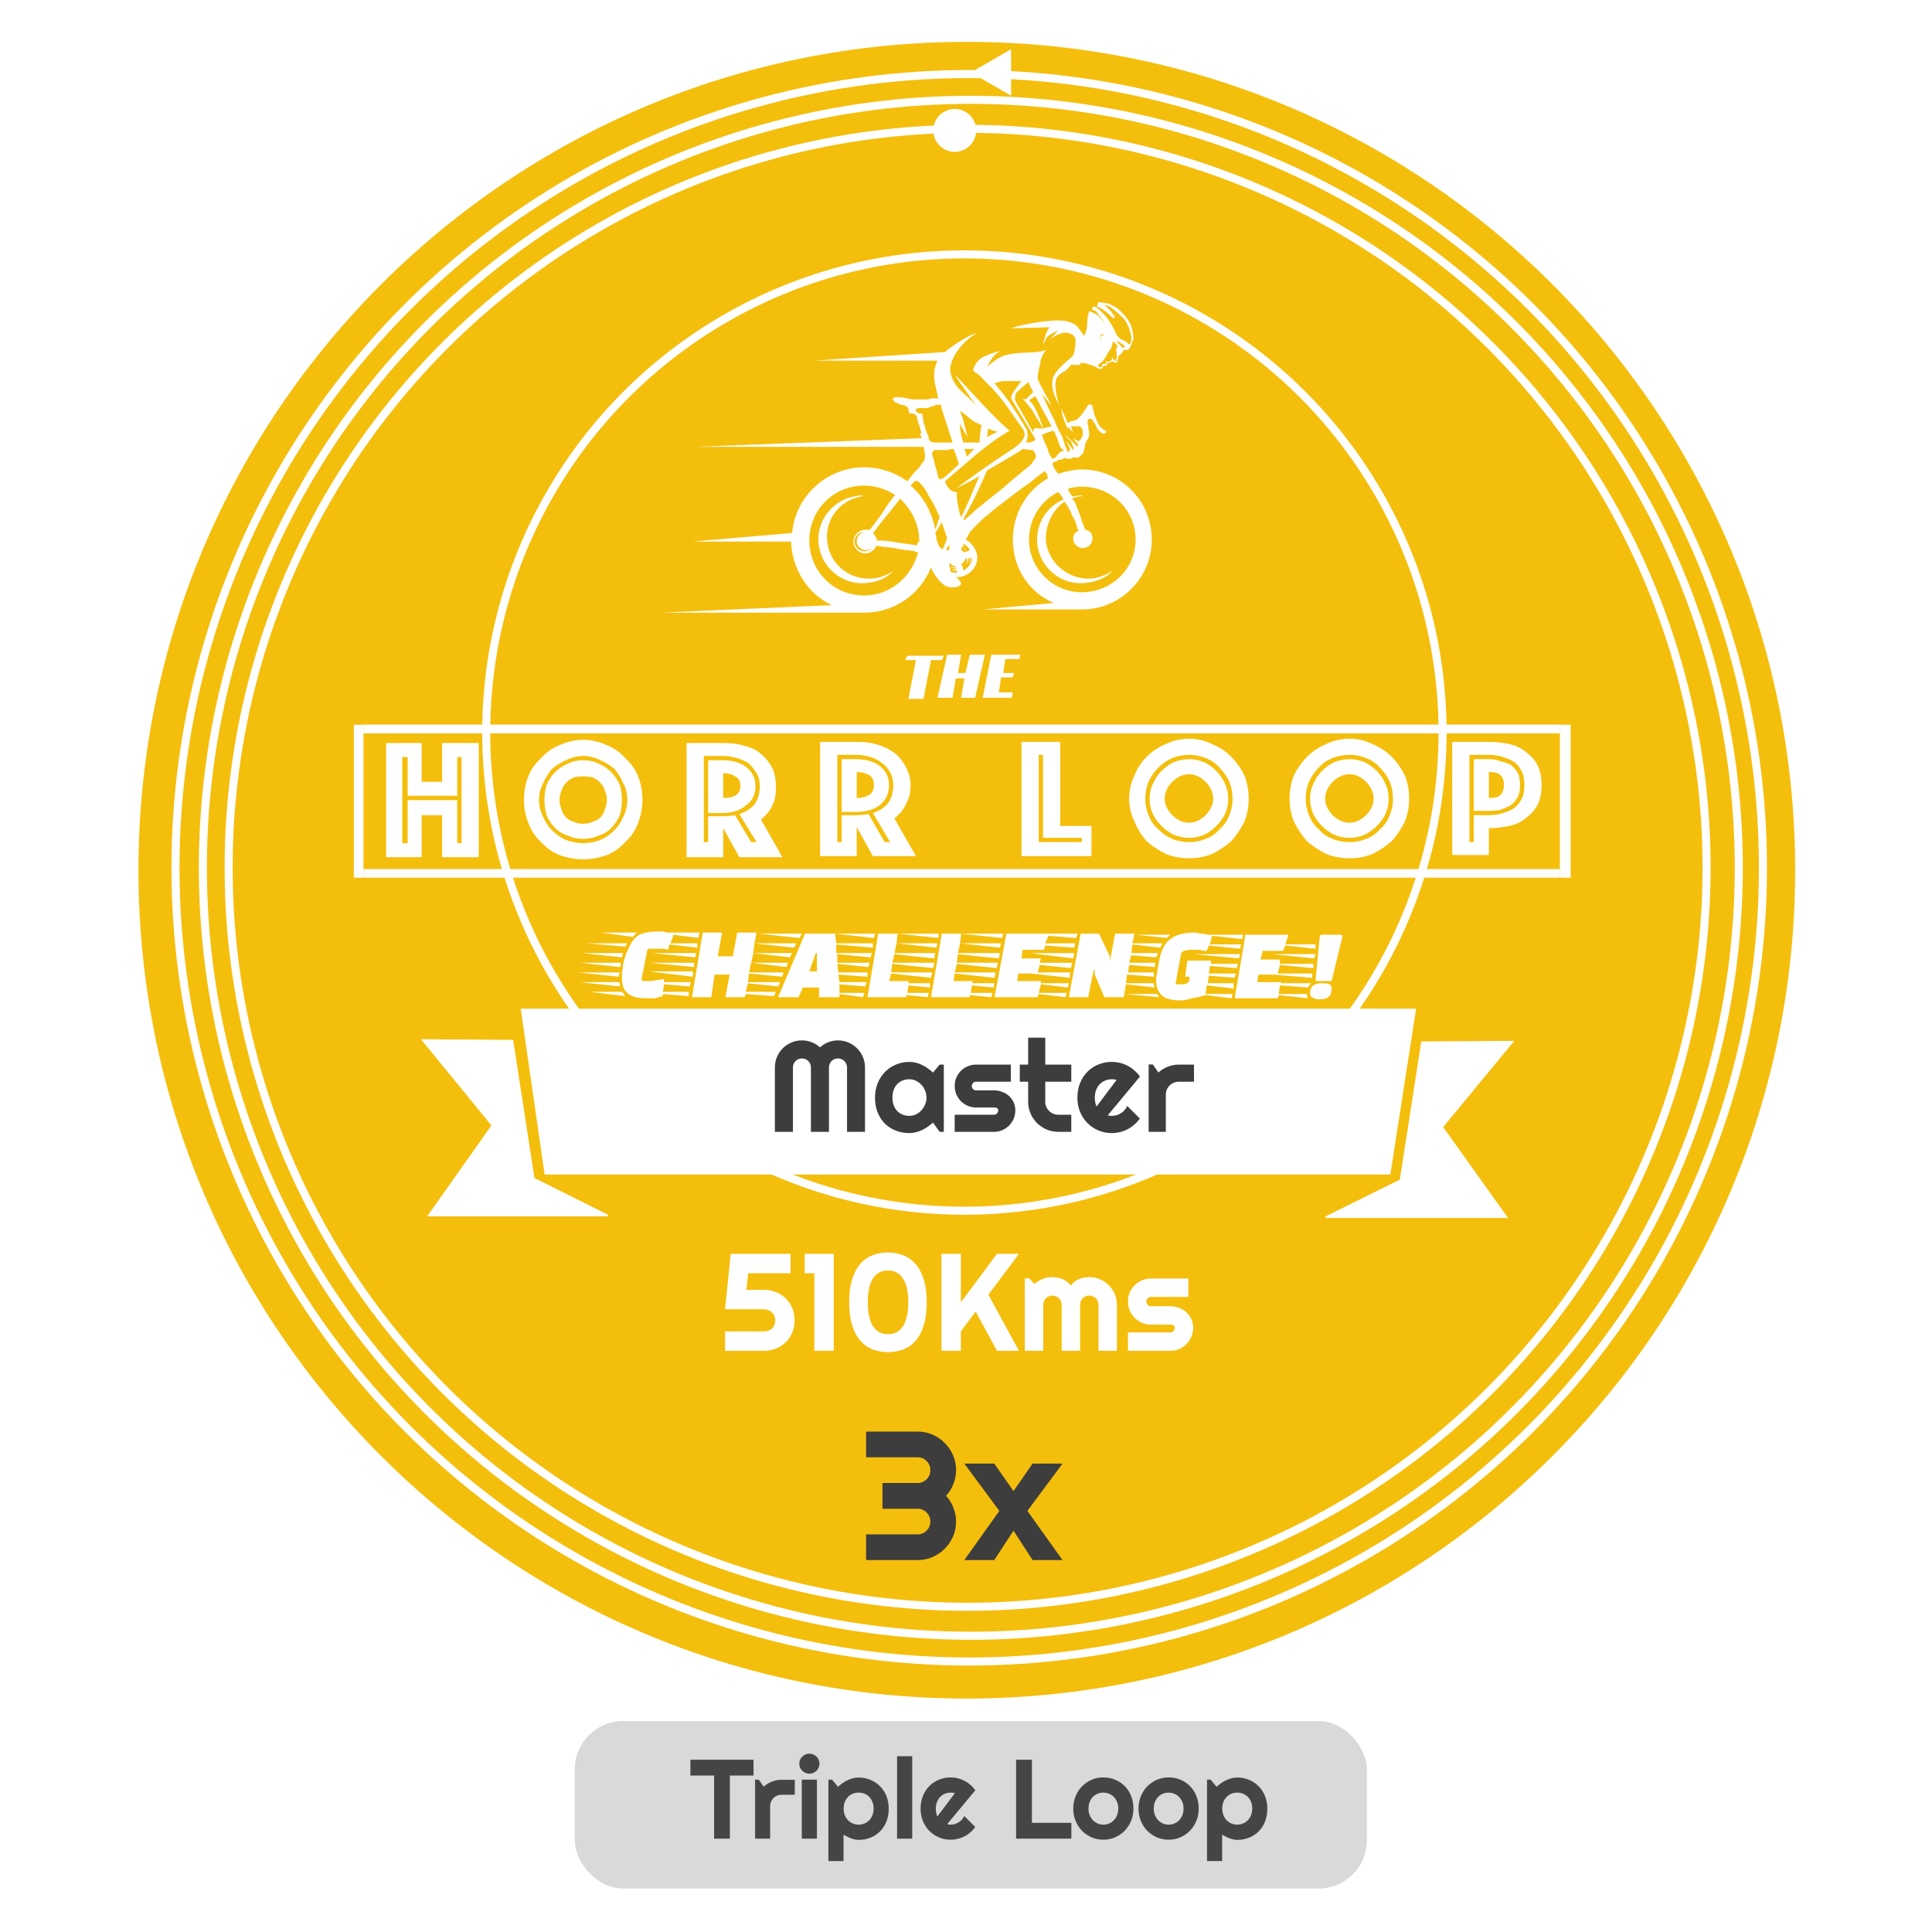
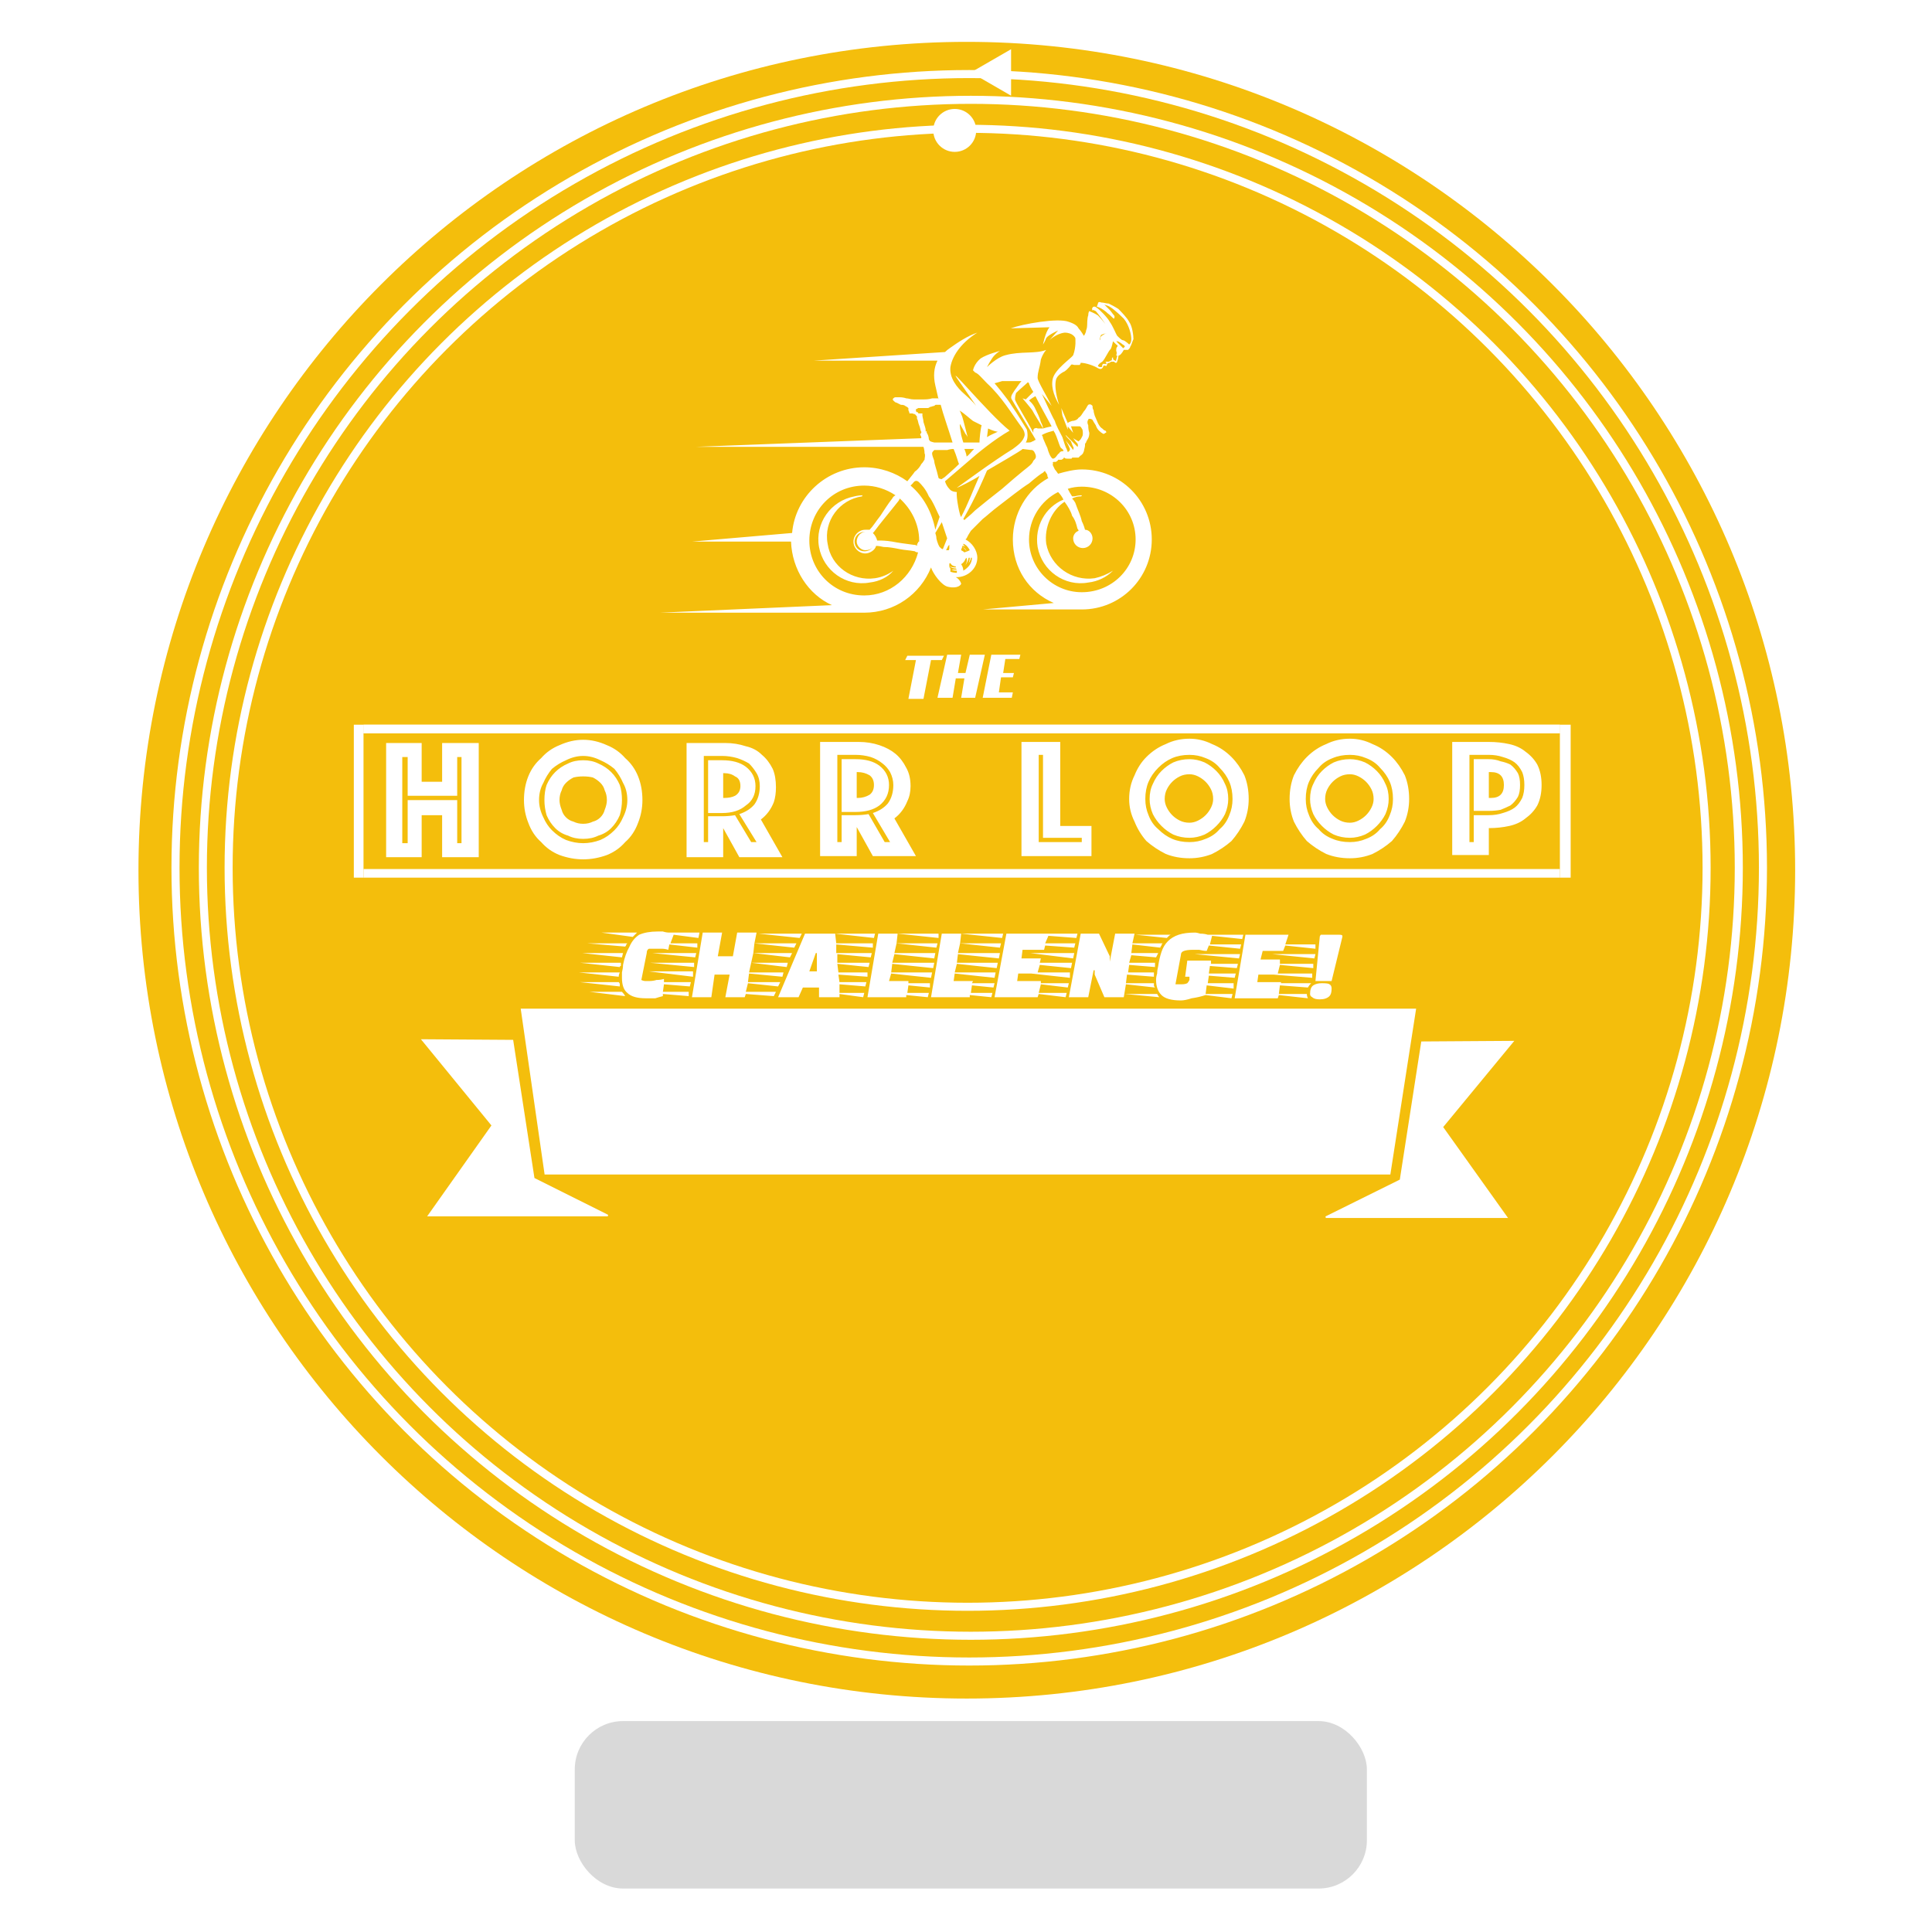
<svg xmlns="http://www.w3.org/2000/svg" width="1200" height="1200" viewBox="0 0 1200 1200" fill="none">
  <rect width="1200" height="1200" fill="white" />
  <path d="M1115 540.5C1115 824.651 884.651 1055 600.5 1055C316.349 1055 86 824.651 86 540.5C86 256.349 316.349 26 600.5 26C884.651 26 1115 256.349 1115 540.5Z" fill="#F4BE0C" />
  <g clip-path="url(#clip0_1412_1273)">
    <mask id="mask0_1412_1273" style="mask-type:luminance" maskUnits="userSpaceOnUse" x="189" y="126" width="816" height="670">
      <path d="M1005 127V796H189V127H1005Z" fill="white" />
    </mask>
    <g mask="url(#mask0_1412_1273)">
      <path fill-rule="evenodd" clip-rule="evenodd" d="M671.909 291.574C695.988 291.574 715.384 310.975 715.384 335.059C715.384 359.143 695.988 378.544 671.909 378.544C671.017 378.544 670.348 378.544 669.902 378.544H610.374L654.519 374.53C639.135 367.84 629.102 353.122 629.102 335.059C629.102 319.003 637.797 304.285 651.174 296.926C650.729 296.48 650.506 295.811 650.506 294.919C650.06 294.027 649.614 293.358 649.168 292.912C649.168 292.243 649.168 292.243 647.83 293.581C646.493 294.25 643.817 296.257 639.135 300.271C633.784 303.616 626.427 309.637 621.076 313.651C615.725 317.665 613.05 320.341 610.374 322.348C607.699 325.024 605.024 327.7 603.017 329.707C601.679 331.714 601.011 333.052 600.342 334.39C599.896 334.836 599.673 335.059 599.673 335.059C603.686 337.066 607.03 341.749 607.03 346.432C607.03 353.122 601.011 358.474 594.322 358.474C594.322 358.474 594.099 358.474 593.653 358.474C594.991 359.143 596.329 360.481 596.997 362.488C596.997 363.157 594.991 365.833 588.971 364.495C584.958 363.826 579.607 356.467 578.27 352.453C571.581 369.178 555.529 380.551 536.801 380.551C535.463 380.551 534.125 380.551 532.788 380.551H409.719L516.735 375.868C502.02 369.178 491.988 353.791 491.319 336.397H429.784L491.988 331.045C493.994 308.299 513.391 290.236 536.801 290.236C546.834 290.236 556.197 293.581 563.555 298.933C565.561 296.257 566.899 294.919 568.237 292.912C570.243 291.574 571.581 289.567 572.25 288.229C573.588 286.891 573.588 286.222 574.256 285.553C574.256 284.215 574.925 282.877 574.256 281.539C574.256 280.201 574.034 278.863 573.588 277.525H432.46L572.25 272.173C572.25 271.281 572.027 270.612 571.581 270.166C571.581 269.497 571.581 269.497 572.25 268.828C572.25 268.828 572.25 268.828 572.25 268.159C571.581 267.49 571.581 265.483 570.912 264.145C570.243 262.807 570.243 260.8 569.575 260.131C569.575 258.793 569.574 258.124 568.906 258.124C568.906 257.678 568.683 257.455 568.237 257.455C568.237 256.786 567.568 257.455 566.899 256.786C566.453 256.786 566.007 256.786 565.561 256.786C565.561 256.786 565.338 256.786 564.893 256.786C564.893 256.34 564.67 255.671 564.224 254.779C564.224 254.779 564.224 254.11 564.224 253.441C563.778 252.995 563.109 252.549 562.217 252.103C561.771 251.657 560.879 251.434 559.542 251.434C558.65 250.988 557.758 250.542 556.866 250.096C556.197 250.096 555.529 249.427 554.86 248.758C554.414 248.312 554.414 247.866 554.86 247.42C555.306 246.974 555.752 246.751 556.197 246.751C557.089 246.751 557.981 246.751 558.873 246.751C560.211 246.751 561.548 246.974 562.886 247.42C564.224 247.42 565.561 248.089 567.568 248.089C569.352 248.089 571.135 248.089 572.919 248.089C574.925 248.089 576.932 248.089 578.938 247.42C580.276 247.42 581.614 247.42 582.952 247.42C582.952 247.42 582.952 247.643 582.952 248.089C582.283 245.413 581.614 242.068 580.945 239.392C579.607 233.594 580.053 228.465 582.283 224.005H505.365L586.965 218.653C587.856 217.761 588.971 216.869 590.309 215.977C594.991 212.632 601.011 208.618 607.03 206.611C598.335 211.963 591.647 219.991 590.309 228.019C589.64 234.709 594.322 240.73 599.004 244.744C603.686 248.758 606.361 252.103 606.361 252.103L595.66 236.716C585.627 222.667 613.719 256.786 627.096 267.49C617.732 272.842 607.03 281.539 601.011 286.891L586.965 298.933C586.965 298.933 587.634 301.609 589.64 303.616C590.978 305.623 594.322 305.623 594.322 305.623C593.653 308.299 596.329 321.679 596.997 321.01C601.011 313.651 605.024 302.947 608.368 295.588C604.355 298.264 594.991 302.947 594.322 302.947C596.329 301.609 617.063 286.222 629.102 278.863C631.778 276.856 635.791 274.18 636.46 270.166C636.46 268.828 636.014 267.49 635.122 266.152C627.765 256.117 622.414 246.751 613.05 238.054C609.706 234.709 607.699 232.033 605.693 231.364C604.355 230.026 604.355 230.026 604.355 230.026C604.355 230.026 605.024 226.012 609.037 222.667C613.05 219.991 621.076 217.984 621.076 217.984C621.076 217.984 619.738 218.653 617.732 220.66C615.725 222.667 613.05 228.019 613.05 228.019C613.05 228.019 619.07 221.998 624.42 220.66C633.784 217.984 643.148 219.991 649.837 217.315C649.837 217.315 647.83 219.322 646.493 223.336C645.824 228.688 644.486 230.695 644.486 234.709C644.486 236.716 649.837 245.413 653.181 252.103L647.161 244.744C647.161 244.744 653.85 259.462 655.188 261.469C655.856 264.145 658.532 268.828 659.87 271.504C660.538 273.511 661.876 278.194 662.545 278.863C662.545 279.532 663.214 280.201 663.214 280.87C663.883 280.201 664.552 280.201 664.552 278.863C663.883 276.856 661.876 273.511 661.876 273.511C661.876 273.511 665.22 277.525 666.558 279.532C666.558 278.863 667.227 278.194 666.558 277.525C666.112 276.633 665.666 275.518 665.22 274.18C663.214 272.173 661.876 270.835 661.876 270.166C662.545 270.835 667.227 275.518 669.234 277.525C669.234 277.525 669.902 276.856 669.234 275.518C667.896 274.18 666.558 272.173 666.558 272.173C666.558 272.173 668.565 273.511 669.902 274.18C670.348 273.734 670.794 273.288 671.24 272.842C671.909 271.504 672.578 270.835 672.578 269.497C672.578 268.159 672.578 266.821 671.909 266.152C671.463 265.26 671.017 264.814 670.571 264.814C669.902 264.814 669.233 264.814 667.896 264.814C667.004 264.814 666.112 264.814 665.22 264.814L666.558 268.828L663.214 264.814V266.821L659.87 258.124L659.201 253.441L663.214 262.807C663.883 262.138 663.883 262.138 665.889 261.469C667.227 261.469 669.234 260.8 669.902 259.462C671.24 258.793 671.909 257.455 673.247 255.448C674.584 254.11 675.253 252.103 675.922 251.434C677.26 250.765 677.929 251.434 678.597 252.103C678.597 252.772 678.597 254.11 679.266 254.779C679.266 255.671 679.489 256.786 679.935 258.124C680.604 259.462 681.273 261.469 681.942 262.807C682.833 264.591 683.725 265.706 684.617 266.152C685.286 266.821 685.955 267.49 686.624 267.49C687.293 268.159 687.293 268.828 686.624 268.828C686.178 269.274 685.732 269.497 685.286 269.497C684.394 269.051 683.502 268.382 682.611 267.49C681.719 266.598 681.05 265.483 680.604 264.145C679.712 262.807 679.043 261.692 678.597 260.8C678.152 260.354 677.483 260.131 676.591 260.131C676.145 260.131 675.922 260.354 675.922 260.8C675.253 261.469 675.253 262.807 675.922 264.145C675.922 265.929 676.145 267.49 676.591 268.828C676.591 270.166 676.368 271.281 675.922 272.173C675.253 273.511 674.584 274.18 674.584 274.849C673.915 275.518 673.915 275.518 673.915 276.856C673.915 277.525 673.247 279.532 673.247 280.201C672.578 281.539 672.578 282.208 671.909 282.208C671.909 282.877 671.24 282.877 671.24 282.877C670.794 283.323 670.348 283.769 669.902 284.215C669.456 284.215 669.011 284.215 668.565 284.215C667.896 284.215 667.227 284.215 667.227 284.215C666.781 284.215 666.335 284.215 665.889 284.215C665.889 284.661 665.666 284.884 665.22 284.884C664.552 284.884 664.552 284.884 664.552 284.884C664.106 284.884 663.883 284.884 663.883 284.884C663.883 284.884 663.66 284.884 663.214 284.884C662.545 284.884 661.207 284.884 661.207 284.215C660.761 284.215 660.538 284.438 660.538 284.884C659.87 284.884 659.87 285.553 659.201 285.553C659.201 285.553 658.978 285.553 658.532 285.553C657.863 285.553 657.194 285.553 657.194 285.553C657.194 286.222 656.525 286.222 655.856 286.891C655.856 286.891 655.188 286.891 654.519 286.891C654.519 286.891 653.85 286.891 653.85 287.56C653.85 287.56 654.519 288.229 653.85 288.229C653.85 288.898 653.85 288.898 655.188 291.574C655.633 292.02 656.302 292.912 657.194 294.25C661.876 292.912 667.227 291.574 671.909 291.574ZM673.915 329.038C676.591 329.038 678.597 331.714 678.597 334.39C678.597 337.735 675.922 340.411 672.578 340.411C669.234 340.411 666.558 337.735 666.558 334.39C666.558 332.383 667.896 330.376 669.902 329.707C669.902 329.261 669.679 328.815 669.234 328.369C668.565 325.693 667.896 323.017 665.889 320.341C665.22 317.665 663.214 314.32 661.207 311.644C653.181 316.996 648.499 327.7 649.837 337.735C652.512 351.784 665.889 361.15 679.935 359.143C683.948 358.251 687.738 356.69 691.306 354.46C687.293 358.474 681.942 361.15 675.922 361.819C661.207 364.495 647.161 354.46 644.486 339.742C642.479 327.031 649.168 314.989 660.538 310.306C659.647 308.522 658.532 306.961 657.194 305.623C646.493 310.975 639.135 322.348 639.135 335.059C639.135 353.122 653.85 367.84 671.909 367.84C690.637 367.84 705.352 353.122 705.352 335.059C705.352 316.996 690.637 302.278 671.909 302.278C668.788 302.278 665.889 302.724 663.214 303.616C664.106 305.4 664.997 306.961 665.889 308.299C666.335 308.299 666.781 308.299 667.227 308.299C669.011 307.853 670.571 307.63 671.909 307.63C671.909 308.076 671.686 308.299 671.24 308.299C669.456 308.299 667.673 308.745 665.889 309.637C666.781 310.529 667.45 311.421 667.896 312.313C669.233 316.327 671.24 320.341 671.909 323.686C672.801 325.47 673.47 327.254 673.915 329.038ZM537.47 329.038C538.361 329.038 539.253 329.038 540.145 329.038C542.152 327.031 544.158 323.686 546.834 320.341C549.509 316.327 551.515 312.982 554.191 309.637C554.637 308.745 555.306 308.076 556.197 307.63C550.178 303.616 543.489 301.609 536.801 301.609C517.404 301.609 502.689 316.996 502.689 335.728C502.689 354.46 517.404 369.847 536.801 369.847C552.853 369.847 566.23 358.474 570.243 343.087C569.352 343.087 568.683 342.864 568.237 342.418C564.893 341.749 562.217 341.749 558.873 341.08C555.529 340.411 552.184 339.742 548.84 339.742C547.056 339.296 545.496 339.073 544.158 339.073C543.489 341.749 540.145 343.756 537.47 343.756C533.456 343.756 530.112 340.411 530.112 336.397C530.112 332.383 533.456 329.038 537.47 329.038ZM530.781 308.299C532.565 307.853 534.348 307.63 536.132 307.63C535.686 307.63 535.463 307.853 535.463 308.299C521.417 310.306 511.384 323.686 514.06 337.735C516.066 351.784 529.443 361.15 543.489 359.143C548.171 358.474 552.184 356.467 554.86 354.46C551.515 358.474 546.165 361.15 540.145 361.819C525.43 364.495 511.384 354.46 508.709 339.742C506.034 325.024 516.066 310.975 530.781 308.299ZM542.152 331.045C543.489 332.383 544.381 333.944 544.827 335.728H545.496C547.502 335.728 550.178 335.728 554.191 336.397C557.535 337.066 562.217 337.735 567.568 338.404C568.46 338.404 569.129 338.627 569.575 339.073C569.575 338.404 569.574 337.735 570.243 337.066C570.243 336.62 570.466 336.397 570.912 336.397C570.912 335.951 570.912 335.728 570.912 335.728C570.912 325.693 566.23 316.327 558.873 309.637L558.204 310.975C553.522 316.996 546.165 325.693 542.82 330.376L542.152 331.045ZM536.801 330.376C533.456 330.376 530.781 333.052 530.781 336.397C530.781 339.742 533.456 342.418 536.801 342.418C539.476 342.418 541.483 341.08 542.152 339.742C541.483 341.08 539.476 341.749 537.47 341.749C534.794 341.749 532.119 339.073 532.119 336.397C532.119 333.052 534.794 330.376 537.47 330.376H538.138C537.693 330.376 537.247 330.376 536.801 330.376ZM584.958 324.355L580.945 331.045C581.391 332.383 581.614 333.498 581.614 334.39C581.614 334.39 582.283 337.735 583.62 339.742C584.289 340.411 584.958 341.08 585.627 341.08L588.302 334.39C587.411 331.714 586.296 328.369 584.958 324.355ZM580.945 329.038L583.62 321.01C581.614 316.996 579.607 311.644 576.932 308.299C574.925 303.616 572.25 300.94 570.912 299.602C569.574 298.264 568.237 298.264 566.899 300.271C566.453 300.717 566.007 301.163 565.561 301.609C573.588 308.299 578.938 318.334 580.945 329.038ZM588.302 341.749C588.748 341.749 588.971 341.749 588.971 341.749C589.64 341.749 589.64 341.08 589.64 339.742C589.64 339.296 589.64 338.85 589.64 338.404C589.194 338.85 588.971 339.073 588.971 339.073C588.525 339.965 588.079 340.857 587.633 341.749C588.079 341.749 588.302 341.749 588.302 341.749ZM590.309 355.129C591.647 355.575 592.984 355.798 594.322 355.798V354.46C592.984 354.46 592.315 354.46 590.978 353.791C591.87 353.791 592.984 353.791 594.322 353.791L593.653 353.122C592.315 353.122 590.978 352.676 589.64 351.784C589.64 352.23 589.863 352.676 590.309 353.122C590.309 354.014 590.309 354.683 590.309 355.129ZM589.64 351.784C589.64 351.338 589.64 351.115 589.64 351.115C589.64 351.561 589.64 351.784 589.64 351.784ZM593.653 352.453V351.784C592.315 351.784 590.978 351.115 590.309 349.777C589.863 349.777 589.64 350 589.64 350.446C589.64 350.892 589.64 351.338 589.64 351.784C591.647 352.453 592.315 352.453 593.653 352.453ZM619.738 268.159C619.07 268.159 616.394 267.49 613.719 266.152L613.05 271.504C615.056 270.166 618.401 268.828 619.738 268.159ZM605.024 278.863C602.794 278.863 600.788 278.863 599.004 278.863C599.896 281.093 600.342 282.654 600.342 283.546C601.679 282.877 603.017 280.87 605.024 278.863ZM595.66 288.229C594.991 286.891 594.322 283.546 592.315 278.863C590.978 278.863 589.64 279.086 588.302 279.532C583.62 279.532 581.614 279.532 580.276 279.532C579.607 280.201 578.938 280.87 578.938 281.539C578.938 282.877 579.607 284.215 580.276 286.222C580.276 288.229 581.614 290.905 582.952 296.926C582.952 296.926 583.62 297.595 584.958 297.595C585.627 296.926 586.296 296.926 587.633 295.588C588.302 294.919 592.315 291.574 595.66 288.229ZM605.693 316.996C609.706 313.651 616.394 308.299 622.414 303.616C627.765 298.933 632.447 294.919 635.791 292.243C639.135 289.567 641.142 288.229 641.811 286.222C643.148 284.884 643.817 284.215 643.148 282.208C642.479 280.87 642.479 280.201 641.142 279.532C641.142 279.532 639.804 279.532 635.122 278.863C635.122 279.532 616.394 290.236 613.05 292.243C611.043 296.926 606.361 308.299 598.335 322.348C598.335 322.348 598.558 322.571 599.004 323.017C600.342 321.679 602.348 320.341 605.693 316.996ZM627.765 203.935C635.122 201.259 657.194 197.245 663.883 199.921C667.896 201.259 669.234 202.597 669.902 203.935C671.24 205.273 673.247 208.618 673.247 208.618C673.247 208.618 674.584 206.611 674.584 205.273C675.253 203.935 675.253 201.928 675.253 201.928C675.253 201.928 675.253 197.245 675.922 195.907C675.922 193.9 676.591 193.231 676.591 193.231C676.591 193.231 679.935 194.569 681.942 195.907C683.948 197.914 686.624 201.259 686.624 201.259C686.624 201.259 681.942 194.569 680.604 193.231C679.266 192.562 679.266 192.562 678.597 192.562C678.597 193.231 678.597 193.231 678.597 193.231C678.597 193.231 677.929 191.224 678.597 191.224C678.597 190.555 679.935 189.886 681.273 191.224C682.611 191.893 687.961 197.245 689.299 199.921C691.306 202.597 693.312 207.949 693.981 208.618C694.65 209.287 694.65 209.287 694.65 209.287C694.65 209.287 696.656 211.294 697.325 211.294C698.663 211.294 701.338 213.97 701.338 213.97C701.338 213.97 702.676 213.301 702.676 210.625C702.676 207.949 701.338 201.928 697.994 197.914C693.981 193.9 689.968 190.555 687.961 189.886C685.955 189.217 685.955 189.217 685.955 189.217C685.955 189.217 688.63 191.893 689.299 192.562C689.968 193.231 691.306 195.238 691.974 195.907C692.643 196.576 691.974 197.914 691.974 197.914C691.306 197.914 689.968 195.907 687.961 194.569C686.624 193.231 684.617 191.893 683.279 191.224C681.942 190.555 681.273 190.555 681.273 190.555L681.942 188.548C681.942 187.879 682.611 187.21 683.948 187.879C685.286 187.879 687.293 188.548 688.63 188.548C689.968 189.217 692.643 190.555 694.65 191.893C695.988 193.231 700.001 197.245 701.338 199.921C703.345 202.597 704.014 208.618 704.014 210.625C703.345 211.963 702.676 214.639 702.007 215.308C702.007 215.977 701.338 216.646 700.67 217.315C700.001 217.315 697.994 217.315 697.994 217.315C697.994 217.315 696.656 219.991 695.319 220.66C694.65 220.66 694.65 221.329 694.65 221.329C694.65 221.998 693.981 225.343 693.312 225.343C692.643 225.343 692.643 225.343 691.974 224.674C691.306 224.674 690.637 224.674 690.637 224.674C690.637 224.674 690.637 224.674 689.968 224.674C689.299 225.343 689.299 225.343 688.63 225.343C687.961 226.012 687.961 225.343 687.961 225.343C687.961 226.012 687.293 226.681 687.293 227.35C686.624 227.35 685.955 226.681 685.286 227.35C685.286 227.35 685.286 228.019 684.617 228.688C683.948 229.357 683.279 229.357 681.942 228.688C679.935 227.35 674.584 225.343 671.24 225.343C671.24 225.343 671.24 226.012 670.571 226.681C669.902 226.681 668.565 226.681 667.227 226.681C665.22 226.012 665.22 226.681 665.22 226.681C665.22 226.681 663.214 229.357 661.207 230.695C661.207 230.695 656.525 232.702 655.856 236.047C654.519 242.068 657.863 251.434 657.863 251.434C655.856 248.089 652.512 241.399 653.85 235.378C655.188 229.357 665.22 222.667 666.558 220.66C668.565 215.308 667.896 209.956 667.896 209.956C667.896 209.956 666.558 206.611 661.207 206.611C655.856 207.28 651.843 211.294 651.843 211.294L657.194 205.273C657.194 205.273 651.175 207.949 649.837 209.956C649.168 211.963 647.83 213.97 647.83 213.97C647.83 213.97 649.168 206.611 651.843 203.266L627.765 203.935ZM647.83 266.152C646.493 263.476 642.479 257.455 641.142 254.779C639.135 252.103 635.122 247.42 635.122 247.42L637.129 248.089L641.811 243.406C640.473 241.399 639.135 238.723 639.135 238.054C639.135 238.054 638.912 237.831 638.466 237.385C637.129 238.723 633.115 242.068 631.109 244.075C630.44 246.082 630.44 247.42 630.44 248.089C630.44 249.427 638.466 262.138 641.811 268.828C641.811 268.382 641.811 268.159 641.811 268.159C641.811 266.821 641.811 266.821 642.479 266.152C642.479 266.152 643.817 265.483 644.486 266.152C644.486 266.152 645.155 266.152 646.493 266.152C646.938 266.152 647.384 266.152 647.83 266.152ZM639.135 248.758C639.135 248.758 641.811 250.765 643.148 254.11C643.817 255.448 645.824 259.462 646.493 262.138C647.161 263.476 647.83 264.814 647.83 266.152C649.168 265.706 650.952 265.26 653.181 264.814C649.837 258.793 644.486 248.758 644.486 248.758C644.486 248.758 643.817 247.42 643.148 246.082C641.811 246.751 639.804 248.089 639.135 248.758ZM643.148 272.842C640.473 268.159 629.102 249.427 628.433 248.089C627.096 246.082 629.771 243.406 630.44 242.068C631.109 241.399 633.115 238.054 634.453 236.716C629.771 236.716 623.752 236.716 622.414 236.716C620.407 237.385 617.732 238.054 617.732 238.054C617.732 238.054 625.758 247.42 628.433 252.103C631.778 256.786 636.46 264.814 637.797 266.821C638.466 269.497 638.466 272.842 637.129 274.849C639.804 274.849 640.473 274.849 641.142 274.18C641.588 274.18 642.034 273.957 642.479 273.511C642.925 273.511 643.148 273.288 643.148 272.842ZM609.706 264.145C607.922 263.253 606.138 262.361 604.355 261.469C601.679 259.462 599.004 256.786 595.66 254.779C596.329 254.779 596.997 257.455 597.666 258.793C598.335 260.8 601.011 271.504 601.011 271.504C601.011 271.504 600.342 270.166 599.673 269.497C599.004 268.159 596.329 263.476 596.329 263.476C596.329 263.476 595.66 262.807 596.997 270.166C597.443 271.95 597.889 273.511 598.335 274.849C601.456 274.849 604.801 274.849 608.368 274.849C608.368 272.842 609.037 266.152 609.706 264.145ZM584.289 251.434C582.952 251.434 582.06 251.434 581.614 251.434C580.945 251.434 580.945 251.434 580.276 252.103C579.607 252.103 578.27 252.772 577.601 252.772C576.932 253.441 576.263 253.441 576.263 253.441C575.594 253.441 575.594 253.441 574.256 253.441C573.588 253.441 571.581 253.441 570.243 253.441C569.574 254.11 568.906 254.11 568.906 254.11C568.906 254.556 568.906 255.002 568.906 255.448C569.574 256.117 569.574 256.117 570.243 256.117C570.243 256.786 570.243 256.786 570.912 256.786C571.581 256.786 571.581 256.786 572.25 256.786C572.696 256.786 572.919 256.786 572.919 256.786C572.919 257.455 572.919 257.455 572.919 258.124C572.919 258.793 573.588 260.8 573.588 262.138C574.256 264.145 574.925 266.152 574.925 266.821C574.925 267.267 574.925 267.713 574.925 268.159C575.594 267.49 575.594 267.49 575.594 268.828C576.263 269.497 576.932 271.504 576.932 272.842C577.601 274.18 577.601 274.18 580.276 274.849C582.283 274.849 586.965 274.849 591.647 274.849C588.971 266.152 585.627 256.786 584.289 251.434ZM598.335 337.735C598.335 337.735 598.335 337.958 598.335 338.404C598.781 338.85 599.227 339.296 599.673 339.742C599.227 339.296 598.558 339.073 597.666 339.073C597.666 339.073 597.666 339.296 597.666 339.742C599.004 340.188 599.896 341.08 600.342 342.418C599.45 341.08 598.558 340.188 597.666 339.742C597.22 340.634 596.997 341.303 596.997 341.749C597.889 342.195 598.558 342.641 599.004 343.087C600.342 342.641 601.456 342.195 602.348 341.749C601.679 340.411 600.342 338.404 598.335 337.735ZM599.673 351.115C600.565 349.331 600.788 347.77 600.342 346.432L599.673 347.101C599.227 348.439 598.335 349.554 596.997 350.446C597.889 351.784 598.335 353.122 598.335 354.46C601.679 352.453 603.686 349.777 603.686 346.432H603.017C603.017 347.324 602.571 348.439 601.679 349.777C602.125 348.439 602.348 347.324 602.348 346.432H601.679C601.234 348.216 600.565 349.777 599.673 351.115ZM654.519 267.49C651.843 268.159 649.837 268.828 648.499 269.497C647.161 270.166 647.161 270.166 647.161 270.166C647.161 270.835 647.83 270.835 647.83 272.173C648.499 273.511 649.168 275.518 650.506 278.194C651.174 280.87 652.512 284.215 653.85 284.884C655.856 284.884 656.525 282.208 657.863 281.539C658.532 280.201 659.87 280.201 660.538 280.201C660.538 278.863 659.201 278.863 658.532 277.525C657.863 276.187 656.525 271.504 655.188 268.828C654.742 268.382 654.519 267.936 654.519 267.49ZM686.624 224.674C686.624 224.674 687.961 224.674 688.63 224.674C689.299 224.674 689.299 224.005 689.968 224.005C690.637 224.005 690.637 223.336 690.637 223.336C690.637 223.336 690.637 223.336 690.637 222.667C690.637 221.998 691.306 221.998 691.306 221.998C691.306 223.336 691.306 223.336 692.643 224.005C692.643 224.005 693.312 224.674 693.312 223.336C693.312 223.336 693.981 221.329 693.981 220.66C693.981 220.66 693.981 221.329 693.312 220.66C693.312 220.66 693.981 219.322 693.312 217.984C693.312 216.646 693.312 215.977 693.981 215.308C694.65 214.639 693.312 213.97 693.312 213.97L691.306 211.963C691.306 211.963 690.637 215.308 689.968 216.646C687.961 218.653 686.624 222.667 684.617 224.674C683.279 225.343 681.942 226.681 681.942 227.35C682.611 228.019 683.279 228.019 683.948 228.019C684.617 228.019 684.617 227.35 684.617 226.681C685.286 226.012 684.617 226.012 685.286 226.012C685.955 226.012 686.624 226.012 687.293 226.012C687.293 225.343 686.624 224.674 686.624 224.674ZM685.286 207.949C685.955 207.28 686.624 207.28 687.293 207.28C686.624 207.28 685.955 207.28 685.955 207.28C685.286 207.28 684.617 207.949 683.948 207.949C683.948 207.949 683.279 209.287 683.279 209.956C682.611 210.625 683.279 211.294 683.279 211.294C683.279 209.287 683.948 208.618 685.286 207.949ZM693.312 211.963C693.312 211.963 694.65 213.301 695.319 213.97C695.988 214.639 697.325 215.977 697.325 215.977C697.325 216.646 697.994 215.977 697.994 215.977C698.663 215.308 698.663 215.308 698.663 215.308C698.663 214.862 698.217 214.416 697.325 213.97C696.656 213.301 694.65 211.963 693.981 211.963C693.535 211.963 693.312 211.963 693.312 211.963Z" fill="white" />
      <path d="M584.96 409.986H578.271L573.589 434.07H564.225L568.907 409.986H562.219L563.556 407.31H586.297L584.96 409.986ZM605.694 433.401H596.999L599.006 421.359H593.655L591.648 433.401H582.284L588.304 406.641H596.999L594.993 418.014H599.675L602.35 406.641H611.714L605.694 433.401ZM615.727 406.641H633.786L633.117 409.317H624.422L623.084 418.014H629.773L629.104 420.69H621.747L620.409 430.056H629.104L628.435 433.401H610.376L615.727 406.641Z" fill="white" />
      <path fill-rule="evenodd" clip-rule="evenodd" d="M401.024 620.052C395.673 620.052 391.883 618.937 389.653 616.707C387.424 614.923 386.309 611.801 386.309 607.341C386.309 606.449 386.309 605.334 386.309 603.996C386.755 602.212 386.978 600.651 386.978 599.313C387.869 594.853 389.207 591.062 390.991 587.94C392.328 584.818 394.335 582.365 397.01 580.581C400.132 579.243 403.922 578.574 408.381 578.574C409.273 578.574 410.387 578.574 411.725 578.574C413.063 579.02 414.401 579.243 415.738 579.243C415.738 579.243 415.961 579.243 416.407 579.243H434.466L433.797 582.588L418.414 580.581L416.407 585.933H433.128V588.609L415.738 586.602L415.069 589.947C413.732 589.501 412.394 589.278 411.056 589.278C409.719 589.278 408.604 589.278 407.712 589.278C405.928 589.278 404.368 589.278 403.03 589.278C402.138 589.724 401.692 590.616 401.692 591.954L398.348 608.679C399.24 609.125 400.132 609.348 401.024 609.348C401.915 609.348 402.584 609.348 403.03 609.348C404.814 609.348 406.374 609.125 407.712 608.679C409.496 608.679 411.056 608.456 412.394 608.01V610.017H429.115L428.446 612.693L412.394 611.355L411.725 616.038H427.778V618.714L411.725 617.376V618.714C409.942 619.16 408.381 619.606 407.043 620.052C405.26 620.052 403.253 620.052 401.024 620.052ZM392.997 581.919L373.601 579.243H395.673C395.227 579.689 394.781 580.135 394.335 580.581C393.889 581.027 393.443 581.473 392.997 581.919ZM388.315 587.94L364.906 585.933H389.653C389.207 586.379 388.984 586.602 388.984 586.602C388.984 587.048 388.761 587.494 388.315 587.94ZM386.309 594.63L361.561 591.954H386.978L386.309 594.63ZM384.971 600.651L360.224 597.975H385.64V599.313C385.64 599.313 385.64 599.536 385.64 599.982C385.194 599.982 384.971 600.205 384.971 600.651ZM384.302 606.672L359.555 603.996H384.971C384.525 604.888 384.302 605.78 384.302 606.672ZM384.971 612.693L360.224 610.017H384.302C384.748 610.463 384.971 610.909 384.971 611.355C384.971 611.801 384.971 612.247 384.971 612.693ZM388.315 618.714L366.243 616.038H386.309C387.201 616.93 387.869 617.822 388.315 618.714ZM429.784 619.383L436.473 579.243H448.512L445.837 593.961H455.201L457.876 579.243H469.915L468.578 585.933H494.663L493.325 588.609L468.578 585.933L467.909 591.954H491.987L490.65 594.63L467.909 591.954L466.571 597.975H489.312L488.643 600.651L466.571 597.975L465.233 603.996H486.637L485.968 606.672L465.233 604.665L464.565 610.017H484.63L483.292 612.693L464.565 610.686L463.227 616.038H481.955L480.617 618.714L463.227 617.376L462.558 619.383H450.519L453.194 605.334H443.83L441.824 619.383H429.784ZM431.791 594.63L405.037 591.954H432.46L431.791 594.63ZM431.122 600.651L403.699 597.975H431.122V600.651ZM430.453 606.672L403.03 603.327H430.453V606.672ZM483.292 619.383L500.014 579.912H543.489L542.82 582.588L518.742 579.912L519.41 585.933H542.151V588.609L519.41 586.602V591.954H541.483L540.814 594.63L520.079 592.623V597.975H540.145L539.476 600.651L520.079 598.644L520.748 603.996H538.807V606.672L520.748 605.334L521.417 610.017H538.138L537.469 612.693L521.417 611.355V616.707H536.801L536.132 619.383L521.417 617.376V619.383H508.709V613.362H498.676L496.001 619.383H483.292ZM496.669 582.588L471.253 579.912H498.007L496.669 582.588ZM502.689 603.327H507.371V591.954H506.702L502.689 603.327ZM538.807 619.383L545.496 579.912H582.951V582.588L557.535 579.912L556.866 585.933H582.283L581.614 588.609L556.866 585.933L555.528 591.954H580.945L580.276 595.299L555.528 592.623L554.191 597.975H580.276L579.607 601.32L554.191 598.644L553.522 603.996H578.938L578.269 607.341L553.522 604.665L552.184 609.348H564.224V610.686H577.601V613.362L564.224 612.024L563.555 616.707H576.932L576.263 619.383L562.886 618.045V619.383H538.807ZM578.269 619.383L584.958 579.912H623.083L622.414 582.588L596.997 579.912L596.328 585.933H621.745L621.076 588.609L596.328 585.933L594.991 591.954H621.076L620.407 595.299L594.991 592.623L594.322 597.975H619.738L619.069 601.32L594.322 598.644L592.984 603.996H618.401L617.732 607.341L592.984 604.665L592.315 609.348H604.355L603.686 610.686H617.732L617.063 613.362L603.686 612.024L603.017 616.707H616.394L615.725 619.383L602.348 618.045V619.383H578.269ZM617.732 619.383L625.089 579.912H669.233L668.565 582.588L651.174 581.25L649.168 585.933H667.896L667.227 588.609L649.168 587.271L648.499 589.947H635.122L634.453 595.299H646.492L645.824 597.975H665.889L665.22 601.32L645.824 599.313L644.486 603.996H664.551V607.341L640.473 604.665H632.447L631.778 609.348H646.492V610.686H663.883L663.214 613.362L646.492 611.355L645.155 616.707H662.545L661.876 619.383L645.155 617.376L644.486 619.383H617.732ZM663.883 619.383L671.24 579.912H682.61L689.299 593.961C689.299 594.407 689.299 594.853 689.299 595.299C689.299 595.745 689.299 595.968 689.299 595.968C689.299 596.414 689.299 596.86 689.299 597.306L692.643 579.912H704.683L703.345 585.933H722.073C721.627 586.379 721.404 586.825 721.404 587.271C720.958 587.717 720.735 588.163 720.735 588.609L703.345 586.602L702.676 591.954H719.397L718.06 594.63L702.676 593.292L701.338 597.975H717.391V599.313C717.391 599.759 717.391 599.982 717.391 599.982C717.391 600.428 717.391 600.651 717.391 600.651L701.338 599.313L700.669 603.996H716.722C716.722 605.334 716.722 606.226 716.722 606.672L700.001 605.334L699.332 610.686H716.722C716.722 611.132 716.722 611.578 716.722 612.024C716.722 612.47 716.945 612.916 717.391 613.362L699.332 611.355L697.994 619.383H685.955L679.935 605.334C679.935 605.334 679.935 605.111 679.935 604.665C679.935 604.665 679.935 604.442 679.935 603.996C679.935 603.996 679.935 603.773 679.935 603.327C679.935 602.881 679.935 602.658 679.935 602.658H679.266L675.922 619.383H663.883ZM666.558 595.299L639.804 591.954H667.227L666.558 595.299ZM733.443 621.39C727.647 621.39 723.633 620.275 721.404 618.045C719.174 615.815 718.06 612.693 718.06 608.679C718.06 607.341 718.283 606.003 718.728 604.665C718.728 603.327 718.951 601.766 719.397 599.982C719.843 596.86 720.512 593.961 721.404 591.285C722.296 588.609 723.633 586.379 725.417 584.595C727.201 582.811 729.43 581.473 732.106 580.581C734.781 579.689 738.125 579.243 742.138 579.243C743.03 579.243 744.145 579.466 745.483 579.912C747.266 579.912 748.827 580.135 750.165 580.581H772.237L771.568 583.257L752.84 581.25L751.502 586.602H770.899L770.23 589.278L750.833 587.271L749.496 590.616C748.158 590.616 746.597 590.393 744.814 589.947C743.476 589.947 742.138 589.947 740.801 589.947C738.571 589.947 736.787 590.17 735.45 590.616C734.112 591.062 733.443 591.954 733.443 593.292L730.099 611.355H734.112C735.45 611.355 736.565 611.132 737.456 610.686C737.902 610.24 738.348 609.571 738.794 608.679V606.672H736.119L737.456 596.637H752.171V598.644H768.892L768.224 601.32L751.502 599.982L750.833 604.665H767.555L766.886 607.341L750.833 606.003L750.165 610.686H766.217V614.031L749.496 612.024L748.827 617.376H765.548L764.879 620.052L748.827 618.045C746.151 618.937 743.253 619.606 740.132 620.052C737.456 620.944 735.227 621.39 733.443 621.39ZM724.748 582.588L705.351 580.581H727.424C726.978 580.581 726.532 580.804 726.086 581.25C725.64 581.696 725.194 582.142 724.748 582.588ZM720.066 619.383L698.663 617.376H718.728C719.174 618.268 719.62 618.937 720.066 619.383ZM766.886 620.052L773.574 580.581H800.329L798.322 586.602H817.05V589.278L798.322 587.271L796.984 590.616H784.276L782.938 595.968H794.978V598.644H815.712V601.32L794.978 599.313L793.64 604.665H815.043V607.341L790.965 605.334H781.601L780.932 610.017H795.647V610.686H814.374C813.483 611.578 812.814 612.47 812.368 613.362L794.978 612.024L794.309 617.376H811.699C811.699 618.268 811.922 619.16 812.368 620.052L794.309 618.045L793.64 620.052H766.886ZM769.561 595.299L742.138 592.623H770.23L769.561 595.299ZM827.083 609.348H817.05L819.725 581.919C819.725 581.473 819.948 581.027 820.394 580.581C820.84 580.581 821.509 580.581 822.401 580.581H831.765C833.102 580.581 833.771 580.804 833.771 581.25C833.771 581.696 833.771 581.919 833.771 581.919L827.083 609.348ZM816.381 595.299L790.296 592.623H817.05L816.381 595.299ZM813.706 617.376C813.706 614.7 814.374 612.916 815.712 612.024C817.05 611.132 818.833 610.686 821.063 610.686C823.738 610.686 825.299 610.909 825.745 611.355C826.637 611.801 827.083 612.693 827.083 614.031C827.083 616.261 826.637 617.822 825.745 618.714C824.407 620.052 822.401 620.721 819.725 620.721C817.496 620.721 815.935 620.275 815.043 619.383C814.151 618.937 813.706 618.268 813.706 617.376Z" fill="white" />
-       <circle cx="599" cy="455" r="297" stroke="white" stroke-width="5" />
      <path fill-rule="evenodd" clip-rule="evenodd" d="M239.832 461.499H261.904V485.583H274.612V461.499H297.353V532.413H274.612V506.322H261.904V532.413H239.832V461.499ZM253.209 523.716V496.956H283.976V523.716H286.652V470.196H283.976V494.281H253.209V470.196H249.865V523.716H253.209ZM325.445 496.956C325.445 491.604 326.337 486.698 328.121 482.238C329.904 477.778 332.58 473.988 336.147 470.866C339.268 467.298 343.058 464.622 347.517 462.838C352.422 460.608 357.327 459.493 362.232 459.493C367.137 459.493 372.042 460.608 376.947 462.838C381.406 464.622 385.196 467.298 388.317 470.866C391.884 473.988 394.56 477.778 396.344 482.238C398.127 486.698 399.019 491.604 399.019 496.956C399.019 501.862 398.127 506.546 396.344 511.006C394.56 515.912 391.884 519.925 388.317 523.047C385.196 526.615 381.406 529.292 376.947 531.076C372.042 532.86 367.137 533.751 362.232 533.751C357.327 533.751 352.422 532.86 347.517 531.076C343.058 529.292 339.268 526.615 336.147 523.047C332.58 519.925 329.904 515.912 328.121 511.006C326.337 506.546 325.445 501.862 325.445 496.956ZM334.809 496.956C334.809 500.524 335.701 504.093 337.484 507.661C338.822 510.783 340.606 513.458 342.835 515.688C345.511 518.364 348.409 520.371 351.53 521.709C355.098 523.047 358.665 523.716 362.232 523.716C365.799 523.716 369.366 523.047 372.934 521.709C376.055 520.371 378.953 518.364 381.629 515.688C383.858 513.458 385.642 510.783 386.98 507.661C388.763 504.093 389.655 500.524 389.655 496.956C389.655 492.942 388.763 489.374 386.98 486.252C385.642 483.131 383.858 480.232 381.629 477.556C378.953 475.326 376.055 473.541 372.934 472.203C369.366 470.419 365.799 469.528 362.232 469.528C358.665 469.528 355.098 470.419 351.53 472.203C348.409 473.541 345.511 475.326 342.835 477.556C340.606 480.232 338.822 483.131 337.484 486.252C335.701 489.374 334.809 492.942 334.809 496.956ZM362.232 521.041C358.665 521.041 355.544 520.371 352.868 519.033C349.747 518.141 347.071 516.581 344.842 514.351C342.612 512.121 340.829 509.444 339.491 506.322C338.599 503.2 338.153 500.078 338.153 496.956C338.153 493.388 338.599 490.267 339.491 487.591C340.829 484.469 342.612 481.793 344.842 479.563C347.071 477.333 349.747 475.549 352.868 474.211C355.544 472.873 358.665 472.203 362.232 472.203C365.799 472.203 368.921 472.873 371.596 474.211C374.717 475.549 377.393 477.333 379.622 479.563C381.852 481.793 383.635 484.469 384.973 487.591C385.865 490.267 386.311 493.388 386.311 496.956C386.311 500.078 385.865 503.2 384.973 506.322C383.635 509.444 381.852 512.121 379.622 514.351C377.393 516.581 374.717 518.141 371.596 519.033C368.921 520.371 365.799 521.041 362.232 521.041ZM347.517 496.956C347.517 498.74 347.963 500.747 348.855 502.977C349.301 504.761 350.193 506.323 351.53 507.661C352.868 508.999 354.429 509.89 356.212 510.336C357.996 511.228 360.003 511.674 362.232 511.674C364.462 511.674 366.468 511.228 368.252 510.336C370.035 509.89 371.596 508.999 372.934 507.661C374.271 506.323 375.163 504.761 375.609 502.977C376.501 500.747 376.947 498.74 376.947 496.956C376.947 494.726 376.501 492.72 375.609 490.936C375.163 489.152 374.271 487.59 372.934 486.252C371.596 484.914 370.035 483.8 368.252 482.908C366.468 482.462 364.462 482.238 362.232 482.238C360.003 482.238 357.996 482.462 356.212 482.908C354.429 483.8 352.868 484.914 351.53 486.252C350.193 487.59 349.301 489.152 348.855 490.936C347.963 492.72 347.517 494.726 347.517 496.956ZM426.442 461.499H450.521C454.98 461.499 459.216 462.168 463.229 463.506C467.242 464.398 470.586 466.182 473.262 468.858C475.937 471.088 478.166 473.988 479.95 477.556C481.288 480.678 481.957 484.468 481.957 488.928C481.957 492.496 481.511 495.618 480.619 498.294C479.727 500.524 478.612 502.532 477.275 504.316C475.937 506.1 474.376 507.66 472.593 508.998L485.97 532.413H459.216L449.183 514.351V532.413H426.442V461.499ZM448.514 506.991C451.189 506.991 453.865 506.768 456.54 506.322L466.573 523.047H469.917L459.216 505.653C463.229 504.315 466.35 502.308 468.58 499.632C470.809 496.51 471.924 492.719 471.924 488.259C471.924 485.137 471.255 482.461 469.917 480.231C468.58 478.001 467.019 475.995 465.235 474.211C463.006 472.873 460.553 471.758 457.878 470.866C454.757 469.974 451.635 469.528 448.514 469.528H437.143V523.047H439.819V506.991H448.514ZM439.819 504.984V472.203H448.514C454.757 472.203 459.662 473.542 463.229 476.218C467.242 479.34 469.248 483.353 469.248 488.259C469.248 493.611 467.242 497.625 463.229 500.301C459.662 503.423 454.757 504.984 448.514 504.984H439.819ZM449.183 495.618H449.852C452.527 495.618 454.757 495.173 456.54 494.281C458.77 492.943 459.885 490.935 459.885 488.259C459.885 485.137 458.77 483.13 456.54 482.238C454.757 480.9 452.527 480.231 449.852 480.231H449.183V495.618ZM509.38 460.831H533.458C537.917 460.831 542.153 461.5 546.166 462.838C550.18 464.176 553.524 465.959 556.199 468.189C558.875 470.419 561.104 473.318 562.888 476.886C564.671 480.008 565.563 483.799 565.563 488.259C565.563 491.827 564.894 494.95 563.557 497.626C562.665 499.856 561.55 501.862 560.212 503.646C558.875 505.43 557.314 506.991 555.53 508.329L568.907 531.744H542.153L532.121 513.681V531.744H509.38V460.831ZM531.452 506.322C534.127 506.322 536.803 506.099 539.478 505.653L549.511 523.047H552.855L542.153 504.984C546.166 503.646 549.288 501.639 551.517 498.963C553.747 495.841 554.862 492.051 554.862 487.591C554.862 484.915 554.193 482.239 552.855 479.563C551.517 477.333 549.957 475.549 548.173 474.211C545.944 472.427 543.491 471.088 540.816 470.196C537.694 469.304 534.573 468.858 531.452 468.858H520.081V523.047H522.757V506.322H531.452ZM522.757 504.316V471.534H531.452C537.694 471.534 542.599 472.872 546.166 475.548C550.18 478.67 552.186 482.685 552.186 487.591C552.186 492.943 550.18 497.179 546.166 500.301C542.599 502.977 537.694 504.316 531.452 504.316H522.757ZM532.121 495.618H532.789C535.465 495.618 537.917 494.949 540.147 493.611C541.93 492.273 542.822 490.267 542.822 487.591C542.822 484.915 541.93 482.907 540.147 481.569C537.917 480.231 535.465 479.563 532.789 479.563H532.121V495.618ZM634.455 460.831H658.534V513.012H677.93V531.744H634.455V460.831ZM671.911 523.047V520.371H647.832V468.858H645.157V523.047H671.911ZM701.34 496.287C701.34 490.935 702.455 486.029 704.684 481.569C706.468 477.109 708.921 473.318 712.042 470.196C715.609 466.628 719.622 463.952 724.081 462.168C728.54 459.938 733.445 458.823 738.796 458.823C743.701 458.823 748.383 459.938 752.842 462.168C757.301 463.952 761.314 466.628 764.881 470.196C768.003 473.318 770.678 477.109 772.907 481.569C774.691 486.029 775.583 490.935 775.583 496.287C775.583 501.193 774.691 505.876 772.907 510.336C770.678 514.796 768.003 518.81 764.881 522.378C761.314 525.5 757.301 528.176 752.842 530.406C748.383 532.19 743.701 533.082 738.796 533.082C733.445 533.082 728.54 532.19 724.081 530.406C719.622 528.176 715.609 525.5 712.042 522.378C708.921 518.81 706.468 514.796 704.684 510.336C702.455 505.876 701.34 501.193 701.34 496.287ZM711.373 496.287C711.373 499.855 712.042 503.2 713.38 506.322C714.717 509.89 716.724 512.789 719.399 515.019C722.075 517.695 724.973 519.703 728.094 521.041C731.216 522.379 734.783 523.047 738.796 523.047C742.363 523.047 745.707 522.379 748.829 521.041C752.396 519.703 755.294 517.695 757.524 515.019C760.199 512.789 762.206 509.89 763.544 506.322C764.881 503.2 765.55 499.855 765.55 496.287C765.55 492.273 764.881 488.705 763.544 485.583C762.206 482.461 760.199 479.562 757.524 476.886C755.294 474.21 752.396 472.204 748.829 470.866C745.707 469.528 742.363 468.858 738.796 468.858C734.783 468.858 731.216 469.528 728.094 470.866C724.973 472.204 722.075 474.21 719.399 476.886C716.724 479.562 714.717 482.461 713.38 485.583C712.042 488.705 711.373 492.273 711.373 496.287ZM738.796 520.371C735.229 520.371 731.884 519.702 728.763 518.364C726.088 517.026 723.635 515.242 721.406 513.012C719.176 510.782 717.393 508.329 716.055 505.653C714.717 502.531 714.048 499.409 714.048 496.287C714.048 492.719 714.717 489.597 716.055 486.921C717.393 483.799 719.176 481.123 721.406 478.893C723.635 476.663 726.088 474.879 728.763 473.541C731.884 472.203 735.229 471.534 738.796 471.534C741.917 471.534 745.039 472.203 748.16 473.541C750.835 474.879 753.288 476.663 755.517 478.893C757.747 481.123 759.53 483.799 760.868 486.921C762.206 489.597 762.875 492.719 762.875 496.287C762.875 499.409 762.206 502.531 760.868 505.653C759.53 508.329 757.747 510.782 755.517 513.012C753.288 515.242 750.835 517.026 748.16 518.364C745.039 519.702 741.917 520.371 738.796 520.371ZM723.412 496.287C723.412 498.071 723.858 499.855 724.75 501.639C725.642 503.423 726.757 504.984 728.094 506.322C729.432 507.66 730.993 508.775 732.776 509.667C734.56 510.559 736.566 511.006 738.796 511.006C740.58 511.006 742.363 510.559 744.147 509.667C745.93 508.775 747.491 507.66 748.829 506.322C750.166 504.984 751.281 503.423 752.173 501.639C753.065 499.855 753.511 498.071 753.511 496.287C753.511 494.057 753.065 492.05 752.173 490.266C751.281 488.482 750.166 486.921 748.829 485.583C747.491 484.245 745.93 483.13 744.147 482.238C742.363 481.346 740.58 480.901 738.796 480.901C736.566 480.901 734.56 481.346 732.776 482.238C730.993 483.13 729.432 484.245 728.094 485.583C726.757 486.921 725.642 488.482 724.75 490.266C723.858 492.05 723.412 494.057 723.412 496.287ZM800.999 496.287C800.999 490.935 801.891 486.029 803.675 481.569C805.904 477.109 808.58 473.318 811.701 470.196C815.268 466.628 819.281 463.952 823.74 462.168C828.199 459.938 833.104 458.823 838.455 458.823C843.36 458.823 848.042 459.938 852.501 462.168C856.96 463.952 860.973 466.628 864.54 470.196C867.662 473.318 870.337 477.109 872.566 481.569C874.35 486.029 875.242 490.935 875.242 496.287C875.242 501.193 874.35 505.876 872.566 510.336C870.337 514.796 867.662 518.81 864.54 522.378C860.973 525.5 856.96 528.176 852.501 530.406C848.042 532.19 843.36 533.082 838.455 533.082C833.104 533.082 828.199 532.19 823.74 530.406C819.281 528.176 815.268 525.5 811.701 522.378C808.58 518.81 805.904 514.796 803.675 510.336C801.891 505.876 800.999 501.193 800.999 496.287ZM811.032 496.287C811.032 499.855 811.701 503.2 813.039 506.322C814.376 509.89 816.383 512.789 819.058 515.019C821.288 517.695 824.186 519.703 827.753 521.041C830.875 522.379 834.442 523.047 838.455 523.047C842.022 523.047 845.366 522.379 848.488 521.041C852.055 519.703 854.953 517.695 857.183 515.019C859.858 512.789 861.865 509.89 863.203 506.322C864.54 503.2 865.209 499.855 865.209 496.287C865.209 492.273 864.54 488.705 863.203 485.583C861.865 482.461 859.858 479.562 857.183 476.886C854.953 474.21 852.055 472.204 848.488 470.866C845.366 469.528 842.022 468.858 838.455 468.858C834.442 468.858 830.875 469.528 827.753 470.866C824.186 472.204 821.288 474.21 819.058 476.886C816.383 479.562 814.376 482.461 813.039 485.583C811.701 488.705 811.032 492.273 811.032 496.287ZM838.455 520.371C834.888 520.371 831.544 519.702 828.422 518.364C825.747 517.026 823.294 515.242 821.065 513.012C818.835 510.782 817.052 508.329 815.714 505.653C814.376 502.531 813.707 499.409 813.707 496.287C813.707 492.719 814.376 489.597 815.714 486.921C817.052 483.799 818.835 481.123 821.065 478.893C823.294 476.663 825.747 474.879 828.422 473.541C831.544 472.203 834.888 471.534 838.455 471.534C841.576 471.534 844.698 472.203 847.819 473.541C850.494 474.879 852.947 476.663 855.176 478.893C857.406 481.123 859.189 483.799 860.527 486.921C861.865 489.597 862.534 492.719 862.534 496.287C862.534 499.409 861.865 502.531 860.527 505.653C859.189 508.329 857.406 510.782 855.176 513.012C852.947 515.242 850.494 517.026 847.819 518.364C844.698 519.702 841.576 520.371 838.455 520.371ZM823.071 496.287C823.071 498.071 823.517 499.855 824.409 501.639C825.301 503.423 826.416 504.984 827.753 506.322C829.091 507.66 830.652 508.775 832.435 509.667C834.219 510.559 836.225 511.006 838.455 511.006C840.239 511.006 842.022 510.559 843.806 509.667C845.589 508.775 847.15 507.66 848.488 506.322C849.825 504.984 850.94 503.423 851.832 501.639C852.724 499.855 853.17 498.071 853.17 496.287C853.17 494.057 852.724 492.05 851.832 490.266C850.94 488.482 849.825 486.921 848.488 485.583C847.15 484.245 845.589 483.13 843.806 482.238C842.022 481.346 840.239 480.901 838.455 480.901C836.225 480.901 834.219 481.346 832.435 482.238C830.652 483.13 829.091 484.245 827.753 485.583C826.416 486.921 825.301 488.482 824.409 490.266C823.517 492.05 823.071 494.057 823.071 496.287ZM957.511 487.591C957.511 492.497 956.619 496.733 954.835 500.301C953.052 503.423 950.599 506.099 947.478 508.329C944.803 510.559 941.458 512.12 937.445 513.012C933.432 513.904 929.196 514.351 924.737 514.351V531.076H901.996V460.831H924.737C929.196 460.831 933.432 461.276 937.445 462.168C941.458 463.06 944.803 464.621 947.478 466.851C950.599 469.081 953.052 471.757 954.835 474.879C956.619 478.447 957.511 482.685 957.511 487.591ZM946.809 487.591C946.809 484.469 946.363 481.793 945.471 479.563C944.134 476.887 942.573 474.879 940.789 473.541C939.006 472.203 936.553 471.088 933.432 470.196C930.757 469.304 927.858 468.858 924.737 468.858H912.698V523.047H915.373V506.322H924.737C927.858 506.322 930.757 505.876 933.432 504.984C936.553 504.092 939.006 502.977 940.789 501.639C942.573 500.301 944.134 498.294 945.471 495.618C946.363 493.388 946.809 490.713 946.809 487.591ZM944.134 487.591C944.134 490.713 943.688 493.165 942.796 494.949C941.458 497.179 939.898 498.963 938.114 500.301C936.33 501.193 934.324 502.085 932.094 502.977C929.865 503.423 927.412 503.646 924.737 503.646H915.373V471.534H924.737C927.412 471.534 929.865 471.981 932.094 472.873C934.324 473.319 936.33 473.987 938.114 474.879C939.898 476.217 941.458 478.001 942.796 480.231C943.688 482.015 944.134 484.469 944.134 487.591ZM924.737 495.618H926.075C928.75 495.618 930.757 494.949 932.094 493.611C933.432 492.273 934.101 490.267 934.101 487.591C934.101 484.915 933.432 482.907 932.094 481.569C930.757 480.231 928.75 479.563 926.075 479.563H924.737V495.618Z" fill="white" />
      <path d="M968.88 450.126V455.478H225.785V450.126H968.88Z" fill="white" />
      <path d="M968.88 450.126V455.478H225.785V450.126H968.88Z" fill="white" />
      <path d="M225.785 450.126V545.124H219.766V450.126H225.785Z" fill="white" />
      <path d="M975.567 450.126V545.124H968.879V450.126H975.567Z" fill="white" />
      <path d="M968.88 539.772V545.124H225.785V539.772H968.88Z" fill="white" />
    </g>
  </g>
  <path d="M338.697 729L324 627H879L863.143 729H338.697Z" fill="white" stroke="white" />
  <path d="M935.697 756L895.762 700.017L939.5 647L883.211 647.371L869.9 733.014L823.5 756H935.697Z" fill="white" stroke="white" />
  <path d="M266.27 755L305.861 699.017L262.5 646L318.303 646.371L331.5 732.014L377.5 755H266.27Z" fill="white" stroke="white" />
-   <path d="M493.509 820.062C493.509 823.001 492.991 825.647 491.955 827.998C490.919 830.35 489.534 832.337 487.798 833.961C486.062 835.585 484.047 836.831 481.751 837.698C479.483 838.566 477.104 839 474.612 839H450.341V826.948H474.612C475.424 826.948 476.236 826.823 477.048 826.571C477.888 826.319 478.63 825.913 479.273 825.353C479.945 824.793 480.477 824.079 480.869 823.211C481.289 822.343 481.499 821.294 481.499 820.062C481.499 818.942 481.289 817.962 480.869 817.122C480.477 816.254 479.945 815.541 479.273 814.981C478.63 814.393 477.888 813.959 477.048 813.679C476.236 813.371 475.424 813.217 474.612 813.217H450.341L453.868 778.783H491.031V790.835H464.702L463.61 801.165H474.612C477.104 801.165 479.483 801.599 481.751 802.467C484.047 803.335 486.062 804.595 487.798 806.246C489.534 807.87 490.919 809.858 491.955 812.209C492.991 814.533 493.509 817.15 493.509 820.062ZM517.864 839H505.812V790.835H499.808V778.783H517.864V839ZM564.14 808.892C564.14 802.201 563.02 797.232 560.78 793.985C558.569 790.737 555.475 789.114 551.5 789.114C547.553 789.114 544.487 790.723 542.304 793.943C540.12 797.162 539.028 802.145 539.028 808.892C539.028 815.583 540.12 820.552 542.304 823.799C544.487 827.046 547.553 828.67 551.5 828.67C553.488 828.67 555.265 828.278 556.833 827.494C558.401 826.683 559.716 825.465 560.78 823.841C561.872 822.217 562.698 820.174 563.258 817.71C563.846 815.219 564.14 812.279 564.14 808.892ZM575.604 808.892C575.604 814.603 574.974 819.432 573.714 823.379C572.454 827.326 570.732 830.518 568.549 832.953C566.365 835.389 563.804 837.153 560.864 838.244C557.953 839.308 554.831 839.84 551.5 839.84C548.169 839.84 545.033 839.294 542.094 838.202C539.182 837.083 536.635 835.305 534.451 832.869C532.296 830.406 530.588 827.214 529.328 823.295C528.068 819.348 527.438 814.547 527.438 808.892C527.438 803.181 528.068 798.366 529.328 794.447C530.588 790.499 532.296 787.308 534.451 784.872C536.635 782.437 539.182 780.673 542.094 779.581C545.033 778.49 548.169 777.944 551.5 777.944C554.831 777.944 557.953 778.503 560.864 779.623C563.804 780.715 566.365 782.493 568.549 784.956C570.732 787.42 572.454 790.611 573.714 794.531C574.974 798.45 575.604 803.237 575.604 808.892ZM596.81 839H584.758V778.783H596.81V808.892L619.233 778.783H632.923L613.9 804.189L632.923 839H619.233L606.006 814.645L596.81 826.948V839ZM693.728 839H682.306V810.446C682.306 809.662 682.152 808.92 681.844 808.22C681.564 807.52 681.158 806.904 680.626 806.372C680.094 805.84 679.478 805.434 678.778 805.155C678.078 804.847 677.337 804.693 676.553 804.693C675.769 804.693 675.027 804.847 674.327 805.155C673.655 805.434 673.053 805.84 672.521 806.372C672.018 806.904 671.612 807.52 671.304 808.22C671.024 808.92 670.884 809.662 670.884 810.446V839H659.42V810.446C659.42 809.662 659.266 808.92 658.958 808.22C658.678 807.52 658.272 806.904 657.74 806.372C657.208 805.84 656.592 805.434 655.893 805.155C655.193 804.847 654.451 804.693 653.667 804.693C652.883 804.693 652.141 804.847 651.441 805.155C650.77 805.434 650.168 805.84 649.636 806.372C649.132 806.904 648.726 807.52 648.418 808.22C648.138 808.92 647.998 809.662 647.998 810.446V839H636.534V794.027H639.306L642.413 797.47C644.009 796.126 645.758 795.09 647.662 794.363C649.594 793.607 651.595 793.229 653.667 793.229C655.767 793.229 657.81 793.621 659.798 794.405C661.813 795.188 663.577 796.546 665.089 798.478C665.789 797.526 666.587 796.714 667.482 796.042C668.378 795.37 669.316 794.824 670.296 794.405C671.304 793.985 672.34 793.691 673.403 793.523C674.467 793.327 675.517 793.229 676.553 793.229C678.932 793.229 681.158 793.677 683.229 794.573C685.329 795.468 687.149 796.7 688.688 798.268C690.256 799.808 691.488 801.627 692.384 803.727C693.28 805.826 693.728 808.066 693.728 810.446V839ZM726.817 839H700.614V827.578H726.817C727.601 827.578 728.273 827.298 728.833 826.739C729.393 826.179 729.673 825.507 729.673 824.723C729.673 823.911 729.393 823.379 728.833 823.127C728.273 822.875 727.601 822.749 726.817 822.749H714.892C712.904 822.749 711.042 822.371 709.307 821.615C707.571 820.86 706.059 819.838 704.771 818.55C703.484 817.234 702.462 815.709 701.706 813.973C700.978 812.237 700.614 810.376 700.614 808.388C700.614 806.4 700.978 804.539 701.706 802.803C702.462 801.067 703.484 799.556 704.771 798.268C706.059 796.98 707.571 795.972 709.307 795.244C711.042 794.489 712.904 794.111 714.892 794.111H738.113V805.532H714.892C714.108 805.532 713.436 805.812 712.876 806.372C712.316 806.932 712.036 807.604 712.036 808.388C712.036 809.2 712.316 809.9 712.876 810.488C713.436 811.047 714.108 811.327 714.892 811.327H726.817C728.777 811.327 730.625 811.663 732.36 812.335C734.096 812.979 735.608 813.889 736.896 815.065C738.183 816.24 739.205 817.654 739.961 819.306C740.717 820.958 741.095 822.763 741.095 824.723C741.095 826.711 740.717 828.572 739.961 830.308C739.205 832.016 738.183 833.527 736.896 834.843C735.608 836.131 734.096 837.153 732.36 837.908C730.625 838.636 728.777 839 726.817 839Z" fill="white" />
-   <path d="M593.829 945.065C593.829 948.367 593.198 951.466 591.937 954.361C590.675 957.255 588.949 959.797 586.76 961.987C584.607 964.139 582.084 965.846 579.189 967.108C576.295 968.369 573.196 969 569.894 969H537.942V953.025H569.894C571.007 953.025 572.046 952.821 573.011 952.412C573.976 952.004 574.811 951.448 575.516 950.742C576.258 950 576.833 949.147 577.241 948.182C577.649 947.217 577.854 946.178 577.854 945.065C577.854 943.951 577.649 942.912 577.241 941.948C576.833 940.983 576.258 940.148 575.516 939.443C574.811 938.7 573.976 938.125 573.011 937.717C572.046 937.309 571.007 937.105 569.894 937.105H548.129V921.129H569.894C571.007 921.129 572.046 920.925 573.011 920.517C573.976 920.109 574.811 919.552 575.516 918.847C576.258 918.105 576.833 917.251 577.241 916.286C577.649 915.284 577.854 914.227 577.854 913.114C577.854 912 577.649 910.961 577.241 909.996C576.833 909.031 576.258 908.197 575.516 907.491C574.811 906.749 573.976 906.174 573.011 905.766C572.046 905.358 571.007 905.154 569.894 905.154H537.942V889.178H569.894C573.196 889.178 576.295 889.809 579.189 891.071C582.084 892.332 584.607 894.058 586.76 896.247C588.949 898.4 590.675 900.923 591.937 903.818C593.198 906.712 593.829 909.811 593.829 913.114C593.829 916.045 593.291 918.903 592.215 921.686C591.139 924.432 589.617 926.9 587.65 929.089C589.617 931.279 591.139 933.765 592.215 936.548C593.291 939.294 593.829 942.133 593.829 945.065ZM659.958 969H641.366L629.51 950.742L617.542 969H598.95L620.715 938.441L598.95 909.05H617.542L629.51 926.139L641.366 909.05H659.958L638.138 938.441L659.958 969Z" fill="#3D3D3D" />
-   <path d="M537.273 703H526.102V663C526.102 662.219 525.945 661.49 525.633 660.813C525.346 660.136 524.943 659.55 524.422 659.055C523.927 658.534 523.341 658.13 522.664 657.844C521.987 657.558 521.258 657.414 520.477 657.414C519.695 657.414 518.966 657.558 518.289 657.844C517.612 658.13 517.013 658.534 516.492 659.055C515.997 659.55 515.607 660.136 515.32 660.813C515.034 661.49 514.891 662.219 514.891 663V703H503.68V663C503.68 662.219 503.536 661.49 503.25 660.813C502.964 660.136 502.56 659.55 502.039 659.055C501.544 658.534 500.958 658.13 500.281 657.844C499.604 657.558 498.875 657.414 498.094 657.414C497.312 657.414 496.583 657.558 495.906 657.844C495.229 658.13 494.63 658.534 494.109 659.055C493.615 659.55 493.224 660.136 492.938 660.813C492.651 661.49 492.508 662.219 492.508 663V703H481.297V663C481.297 660.683 481.727 658.508 482.586 656.477C483.471 654.42 484.669 652.636 486.18 651.125C487.716 649.589 489.5 648.391 491.531 647.531C493.589 646.646 495.776 646.203 498.094 646.203C500.177 646.203 502.182 646.581 504.109 647.336C506.036 648.065 507.768 649.133 509.305 650.539C510.841 649.133 512.56 648.065 514.461 647.336C516.388 646.581 518.393 646.203 520.477 646.203C522.794 646.203 524.969 646.646 527 647.531C529.057 648.391 530.841 649.589 532.352 651.125C533.888 652.636 535.086 654.42 535.945 656.477C536.831 658.508 537.273 660.683 537.273 663V703ZM586.219 703H583.641L579.5 697.258C578.484 698.17 577.404 699.029 576.258 699.836C575.138 700.617 573.953 701.308 572.703 701.906C571.453 702.479 570.164 702.935 568.836 703.274C567.534 703.612 566.206 703.781 564.852 703.781C561.909 703.781 559.135 703.287 556.531 702.297C553.953 701.308 551.688 699.875 549.734 698C547.807 696.099 546.284 693.781 545.164 691.047C544.044 688.313 543.484 685.201 543.484 681.711C543.484 678.456 544.044 675.474 545.164 672.766C546.284 670.031 547.807 667.688 549.734 665.735C551.688 663.781 553.953 662.271 556.531 661.203C559.135 660.11 561.909 659.563 564.852 659.563C566.206 659.563 567.547 659.732 568.875 660.071C570.203 660.409 571.492 660.878 572.742 661.477C573.992 662.076 575.177 662.779 576.297 663.586C577.443 664.393 578.51 665.266 579.5 666.203L583.641 661.242H586.219V703ZM575.477 681.711C575.477 680.253 575.19 678.847 574.617 677.492C574.07 676.112 573.315 674.901 572.352 673.86C571.388 672.792 570.255 671.946 568.953 671.321C567.677 670.67 566.31 670.344 564.852 670.344C563.393 670.344 562.013 670.591 560.711 671.086C559.435 671.581 558.315 672.31 557.352 673.274C556.414 674.237 555.672 675.435 555.125 676.867C554.578 678.274 554.305 679.888 554.305 681.711C554.305 683.534 554.578 685.162 555.125 686.594C555.672 688 556.414 689.185 557.352 690.149C558.315 691.112 559.435 691.841 560.711 692.336C562.013 692.831 563.393 693.078 564.852 693.078C566.31 693.078 567.677 692.766 568.953 692.141C570.255 691.49 571.388 690.643 572.352 689.602C573.315 688.534 574.07 687.323 574.617 685.969C575.19 684.589 575.477 683.17 575.477 681.711ZM617.352 703H592.977V692.375H617.352C618.081 692.375 618.706 692.115 619.227 691.594C619.747 691.073 620.008 690.448 620.008 689.719C620.008 688.964 619.747 688.469 619.227 688.235C618.706 688 618.081 687.883 617.352 687.883H606.258C604.409 687.883 602.677 687.531 601.062 686.828C599.448 686.125 598.042 685.175 596.844 683.977C595.646 682.753 594.695 681.334 593.992 679.719C593.315 678.104 592.977 676.373 592.977 674.524C592.977 672.675 593.315 670.943 593.992 669.328C594.695 667.714 595.646 666.308 596.844 665.11C598.042 663.912 599.448 662.974 601.062 662.297C602.677 661.594 604.409 661.242 606.258 661.242H627.859V671.867H606.258C605.529 671.867 604.904 672.128 604.383 672.649C603.862 673.17 603.602 673.795 603.602 674.524C603.602 675.279 603.862 675.93 604.383 676.477C604.904 676.998 605.529 677.258 606.258 677.258H617.352C619.174 677.258 620.893 677.571 622.508 678.196C624.122 678.795 625.529 679.641 626.727 680.735C627.924 681.828 628.875 683.143 629.578 684.68C630.281 686.216 630.633 687.896 630.633 689.719C630.633 691.568 630.281 693.3 629.578 694.914C628.875 696.503 627.924 697.909 626.727 699.133C625.529 700.331 624.122 701.281 622.508 701.985C620.893 702.662 619.174 703 617.352 703ZM657.312 703C654.734 703 652.312 702.518 650.047 701.555C647.781 700.565 645.789 699.224 644.07 697.531C642.378 695.813 641.036 693.821 640.047 691.555C639.083 689.289 638.602 686.867 638.602 684.289V671.867H633.406V661.242H638.602V644.524H649.227V661.242H665.398V671.867H649.227V684.289C649.227 685.409 649.435 686.464 649.852 687.453C650.268 688.417 650.841 689.263 651.57 689.992C652.299 690.722 653.159 691.308 654.148 691.75C655.138 692.167 656.193 692.375 657.312 692.375H665.398V703H657.312ZM688.055 692.766C688.471 692.896 688.888 692.987 689.305 693.039C689.721 693.065 690.138 693.078 690.555 693.078C691.596 693.078 692.599 692.935 693.562 692.649C694.526 692.362 695.424 691.959 696.258 691.438C697.117 690.891 697.872 690.24 698.523 689.485C699.201 688.703 699.747 687.844 700.164 686.906L707.977 694.758C706.987 696.164 705.841 697.427 704.539 698.547C703.263 699.667 701.87 700.617 700.359 701.399C698.875 702.18 697.299 702.766 695.633 703.156C693.992 703.573 692.299 703.781 690.555 703.781C687.612 703.781 684.839 703.235 682.234 702.141C679.656 701.047 677.391 699.524 675.438 697.571C673.51 695.617 671.987 693.3 670.867 690.617C669.747 687.909 669.188 684.94 669.188 681.711C669.188 678.404 669.747 675.383 670.867 672.649C671.987 669.914 673.51 667.584 675.438 665.656C677.391 663.729 679.656 662.232 682.234 661.164C684.839 660.097 687.612 659.563 690.555 659.563C692.299 659.563 694.005 659.771 695.672 660.188C697.339 660.604 698.914 661.203 700.398 661.985C701.909 662.766 703.315 663.729 704.617 664.875C705.919 665.995 707.065 667.258 708.055 668.664L688.055 692.766ZM693.523 670.774C693.029 670.591 692.534 670.474 692.039 670.422C691.57 670.37 691.076 670.344 690.555 670.344C689.096 670.344 687.716 670.617 686.414 671.164C685.138 671.685 684.018 672.44 683.055 673.43C682.117 674.42 681.375 675.617 680.828 677.024C680.281 678.404 680.008 679.966 680.008 681.711C680.008 682.102 680.021 682.545 680.047 683.039C680.099 683.534 680.164 684.042 680.242 684.563C680.346 685.058 680.464 685.539 680.594 686.008C680.724 686.477 680.893 686.893 681.102 687.258L693.523 670.774ZM724.109 703H713.445V661.164H716.023L719.539 666.125C721.258 664.563 723.211 663.365 725.398 662.531C727.586 661.672 729.852 661.242 732.195 661.242H741.609V671.867H732.195C731.076 671.867 730.021 672.076 729.031 672.492C728.042 672.909 727.182 673.482 726.453 674.211C725.724 674.94 725.151 675.8 724.734 676.789C724.318 677.779 724.109 678.834 724.109 679.953V703Z" fill="#3D3D3D" />
  <circle cx="602" cy="538.999" r="493" stroke="white" stroke-width="5" />
  <circle cx="603" cy="538.999" r="477" stroke="white" stroke-width="5" />
  <circle cx="601" cy="538.999" r="459" stroke="white" stroke-width="5" />
  <path d="M579.667 80.999C579.667 88.363 585.636 94.333 593 94.333C600.364 94.333 606.333 88.363 606.333 80.999C606.333 73.635 600.364 67.666 593 67.666C585.636 67.666 579.667 73.635 579.667 80.999ZM593 80.999V83.499H604V80.999V78.499H593V80.999Z" fill="white" />
  <path d="M603 44.999L628 59.433V30.566L603 44.999Z" fill="white" />
  <rect x="357" y="1069" width="492" height="104" rx="30" fill="#D9D9D9" />
-   <path d="M453.324 1142H443.549V1102.8H428.817V1092.99H468.021V1102.8H453.324V1142ZM478.344 1142H469.013V1105.39H471.269L474.345 1109.73C475.849 1108.37 477.558 1107.32 479.472 1106.59C481.386 1105.84 483.368 1105.46 485.419 1105.46H493.656V1114.76H485.419C484.439 1114.76 483.516 1114.94 482.65 1115.31C481.785 1115.67 481.033 1116.17 480.395 1116.81C479.757 1117.45 479.255 1118.2 478.891 1119.07C478.526 1119.93 478.344 1120.85 478.344 1121.83V1142ZM509.003 1095.45C509.003 1096.31 508.832 1097.12 508.49 1097.87C508.171 1098.63 507.727 1099.29 507.157 1099.86C506.588 1100.4 505.915 1100.85 505.141 1101.19C504.389 1101.51 503.58 1101.67 502.714 1101.67C501.848 1101.67 501.028 1101.51 500.253 1101.19C499.501 1100.85 498.84 1100.4 498.271 1099.86C497.724 1099.29 497.279 1098.63 496.938 1097.87C496.618 1097.12 496.459 1096.31 496.459 1095.45C496.459 1094.6 496.618 1093.81 496.938 1093.05C497.279 1092.28 497.724 1091.62 498.271 1091.07C498.84 1090.5 499.501 1090.06 500.253 1089.74C501.028 1089.4 501.848 1089.23 502.714 1089.23C503.58 1089.23 504.389 1089.4 505.141 1089.74C505.915 1090.06 506.588 1090.5 507.157 1091.07C507.727 1091.62 508.171 1092.28 508.49 1093.05C508.832 1093.81 509.003 1094.6 509.003 1095.45ZM507.396 1142H497.997V1105.39H507.396V1142ZM523.939 1155.95H514.54V1105.39H516.796L520.521 1109.8C521.365 1109.01 522.287 1108.25 523.29 1107.55C524.293 1106.84 525.329 1106.24 526.4 1105.74C527.494 1105.21 528.622 1104.8 529.784 1104.5C530.946 1104.21 532.12 1104.06 533.305 1104.06C535.88 1104.06 538.295 1104.53 540.551 1105.46C542.829 1106.37 544.812 1107.67 546.498 1109.36C548.207 1111.04 549.551 1113.08 550.531 1115.48C551.511 1117.85 552.001 1120.48 552.001 1123.37C552.001 1126.38 551.511 1129.09 550.531 1131.51C549.551 1133.9 548.207 1135.94 546.498 1137.62C544.812 1139.29 542.829 1140.56 540.551 1141.45C538.295 1142.34 535.88 1142.79 533.305 1142.79C532.484 1142.79 531.664 1142.69 530.844 1142.51C530.046 1142.33 529.249 1142.09 528.451 1141.79C527.676 1141.48 526.902 1141.12 526.127 1140.74C525.375 1140.35 524.646 1139.95 523.939 1139.54V1155.95ZM542.636 1123.37C542.636 1121.82 542.385 1120.43 541.884 1119.2C541.405 1117.97 540.744 1116.93 539.901 1116.09C539.058 1115.23 538.067 1114.57 536.928 1114.11C535.788 1113.65 534.581 1113.43 533.305 1113.43C532.029 1113.43 530.821 1113.65 529.682 1114.11C528.565 1114.57 527.585 1115.23 526.742 1116.09C525.899 1116.93 525.227 1117.97 524.726 1119.2C524.247 1120.43 524.008 1121.82 524.008 1123.37C524.008 1124.85 524.247 1126.21 524.726 1127.44C525.227 1128.67 525.899 1129.72 526.742 1130.58C527.585 1131.45 528.565 1132.12 529.682 1132.6C530.821 1133.08 532.029 1133.32 533.305 1133.32C534.581 1133.32 535.788 1133.08 536.928 1132.6C538.067 1132.12 539.058 1131.45 539.901 1130.58C540.744 1129.72 541.405 1128.67 541.884 1127.44C542.385 1126.21 542.636 1124.85 542.636 1123.37ZM566.596 1142H557.196V1090.83H566.596V1142ZM588.3 1133.04C588.664 1133.16 589.029 1133.24 589.394 1133.28C589.758 1133.31 590.123 1133.32 590.487 1133.32C591.399 1133.32 592.276 1133.19 593.119 1132.94C593.962 1132.69 594.748 1132.34 595.478 1131.88C596.229 1131.4 596.89 1130.83 597.46 1130.17C598.052 1129.49 598.531 1128.74 598.896 1127.92L605.731 1134.79C604.866 1136.02 603.863 1137.12 602.724 1138.1C601.607 1139.08 600.388 1139.92 599.066 1140.6C597.768 1141.28 596.389 1141.79 594.931 1142.14C593.495 1142.5 592.014 1142.68 590.487 1142.68C587.912 1142.68 585.486 1142.21 583.207 1141.25C580.951 1140.29 578.969 1138.96 577.26 1137.25C575.574 1135.54 574.241 1133.51 573.261 1131.17C572.281 1128.8 571.791 1126.2 571.791 1123.37C571.791 1120.48 572.281 1117.83 573.261 1115.44C574.241 1113.05 575.574 1111.01 577.26 1109.32C578.969 1107.64 580.951 1106.33 583.207 1105.39C585.486 1104.46 587.912 1103.99 590.487 1103.99C592.014 1103.99 593.507 1104.17 594.965 1104.54C596.423 1104.9 597.802 1105.43 599.101 1106.11C600.422 1106.79 601.653 1107.64 602.792 1108.64C603.931 1109.62 604.934 1110.73 605.8 1111.96L588.3 1133.04ZM593.085 1113.8C592.652 1113.64 592.219 1113.54 591.786 1113.49C591.376 1113.45 590.943 1113.43 590.487 1113.43C589.211 1113.43 588.004 1113.67 586.864 1114.14C585.748 1114.6 584.768 1115.26 583.925 1116.13C583.104 1116.99 582.455 1118.04 581.977 1119.27C581.498 1120.48 581.259 1121.85 581.259 1123.37C581.259 1123.71 581.27 1124.1 581.293 1124.53C581.339 1124.97 581.396 1125.41 581.464 1125.87C581.555 1126.3 581.658 1126.72 581.771 1127.13C581.885 1127.54 582.034 1127.91 582.216 1128.23L593.085 1113.8ZM665.443 1142H631.127V1092.99H640.937V1132.19H665.443V1142ZM703.998 1123.37C703.998 1126.11 703.508 1128.66 702.528 1131.03C701.549 1133.38 700.215 1135.41 698.529 1137.15C696.843 1138.86 694.861 1140.21 692.582 1141.21C690.326 1142.19 687.899 1142.68 685.302 1142.68C682.727 1142.68 680.3 1142.19 678.021 1141.21C675.766 1140.21 673.783 1138.86 672.074 1137.15C670.388 1135.41 669.055 1133.38 668.075 1131.03C667.095 1128.66 666.605 1126.11 666.605 1123.37C666.605 1120.59 667.095 1118.02 668.075 1115.65C669.055 1113.28 670.388 1111.24 672.074 1109.53C673.783 1107.8 675.766 1106.44 678.021 1105.46C680.3 1104.48 682.727 1103.99 685.302 1103.99C687.899 1103.99 690.326 1104.46 692.582 1105.39C694.861 1106.31 696.843 1107.62 698.529 1109.32C700.215 1111.01 701.549 1113.05 702.528 1115.44C703.508 1117.81 703.998 1120.46 703.998 1123.37ZM694.599 1123.37C694.599 1121.87 694.348 1120.51 693.847 1119.3C693.368 1118.07 692.707 1117.03 691.864 1116.16C691.021 1115.27 690.03 1114.6 688.891 1114.14C687.774 1113.67 686.578 1113.43 685.302 1113.43C684.026 1113.43 682.818 1113.67 681.679 1114.14C680.562 1114.6 679.582 1115.27 678.739 1116.16C677.919 1117.03 677.27 1118.07 676.791 1119.3C676.312 1120.51 676.073 1121.87 676.073 1123.37C676.073 1124.78 676.312 1126.1 676.791 1127.3C677.27 1128.51 677.919 1129.56 678.739 1130.45C679.582 1131.34 680.562 1132.04 681.679 1132.57C682.818 1133.07 684.026 1133.32 685.302 1133.32C686.578 1133.32 687.774 1133.08 688.891 1132.6C690.03 1132.12 691.021 1131.45 691.864 1130.58C692.707 1129.72 693.368 1128.67 693.847 1127.44C694.348 1126.21 694.599 1124.85 694.599 1123.37ZM744.535 1123.37C744.535 1126.11 744.045 1128.66 743.065 1131.03C742.086 1133.38 740.753 1135.41 739.066 1137.15C737.38 1138.86 735.398 1140.21 733.119 1141.21C730.863 1142.19 728.437 1142.68 725.839 1142.68C723.264 1142.68 720.837 1142.19 718.559 1141.21C716.303 1140.21 714.32 1138.86 712.611 1137.15C710.925 1135.41 709.592 1133.38 708.612 1131.03C707.632 1128.66 707.143 1126.11 707.143 1123.37C707.143 1120.59 707.632 1118.02 708.612 1115.65C709.592 1113.28 710.925 1111.24 712.611 1109.53C714.32 1107.8 716.303 1106.44 718.559 1105.46C720.837 1104.48 723.264 1103.99 725.839 1103.99C728.437 1103.99 730.863 1104.46 733.119 1105.39C735.398 1106.31 737.38 1107.62 739.066 1109.32C740.753 1111.01 742.086 1113.05 743.065 1115.44C744.045 1117.81 744.535 1120.46 744.535 1123.37ZM735.136 1123.37C735.136 1121.87 734.885 1120.51 734.384 1119.3C733.905 1118.07 733.244 1117.03 732.401 1116.16C731.558 1115.27 730.567 1114.6 729.428 1114.14C728.311 1113.67 727.115 1113.43 725.839 1113.43C724.563 1113.43 723.355 1113.67 722.216 1114.14C721.099 1114.6 720.119 1115.27 719.276 1116.16C718.456 1117.03 717.807 1118.07 717.328 1119.3C716.85 1120.51 716.61 1121.87 716.61 1123.37C716.61 1124.78 716.85 1126.1 717.328 1127.3C717.807 1128.51 718.456 1129.56 719.276 1130.45C720.119 1131.34 721.099 1132.04 722.216 1132.57C723.355 1133.07 724.563 1133.32 725.839 1133.32C727.115 1133.32 728.311 1133.08 729.428 1132.6C730.567 1132.12 731.558 1131.45 732.401 1130.58C733.244 1129.72 733.905 1128.67 734.384 1127.44C734.885 1126.21 735.136 1124.85 735.136 1123.37ZM759.096 1155.95H749.696V1105.39H751.952L755.678 1109.8C756.521 1109.01 757.444 1108.25 758.446 1107.55C759.449 1106.84 760.486 1106.24 761.557 1105.74C762.65 1105.21 763.778 1104.8 764.94 1104.5C766.103 1104.21 767.276 1104.06 768.461 1104.06C771.036 1104.06 773.451 1104.53 775.707 1105.46C777.986 1106.37 779.968 1107.67 781.654 1109.36C783.363 1111.04 784.708 1113.08 785.688 1115.48C786.667 1117.85 787.157 1120.48 787.157 1123.37C787.157 1126.38 786.667 1129.09 785.688 1131.51C784.708 1133.9 783.363 1135.94 781.654 1137.62C779.968 1139.29 777.986 1140.56 775.707 1141.45C773.451 1142.34 771.036 1142.79 768.461 1142.79C767.641 1142.79 766.82 1142.69 766 1142.51C765.202 1142.33 764.405 1142.09 763.607 1141.79C762.833 1141.48 762.058 1141.12 761.283 1140.74C760.531 1140.35 759.802 1139.95 759.096 1139.54V1155.95ZM777.792 1123.37C777.792 1121.82 777.541 1120.43 777.04 1119.2C776.562 1117.97 775.901 1116.93 775.058 1116.09C774.215 1115.23 773.223 1114.57 772.084 1114.11C770.945 1113.65 769.737 1113.43 768.461 1113.43C767.185 1113.43 765.977 1113.65 764.838 1114.11C763.721 1114.57 762.742 1115.23 761.898 1116.09C761.055 1116.93 760.383 1117.97 759.882 1119.2C759.403 1120.43 759.164 1121.82 759.164 1123.37C759.164 1124.85 759.403 1126.21 759.882 1127.44C760.383 1128.67 761.055 1129.72 761.898 1130.58C762.742 1131.45 763.721 1132.12 764.838 1132.6C765.977 1133.08 767.185 1133.32 768.461 1133.32C769.737 1133.32 770.945 1133.08 772.084 1132.6C773.223 1132.12 774.215 1131.45 775.058 1130.58C775.901 1129.72 776.562 1128.67 777.04 1127.44C777.541 1126.21 777.792 1124.85 777.792 1123.37Z" fill="#454545" />
  <defs>
    <clipPath id="clip0_1412_1273">
      <rect width="816" height="669" fill="white" transform="translate(189 127)" />
    </clipPath>
  </defs>
</svg>